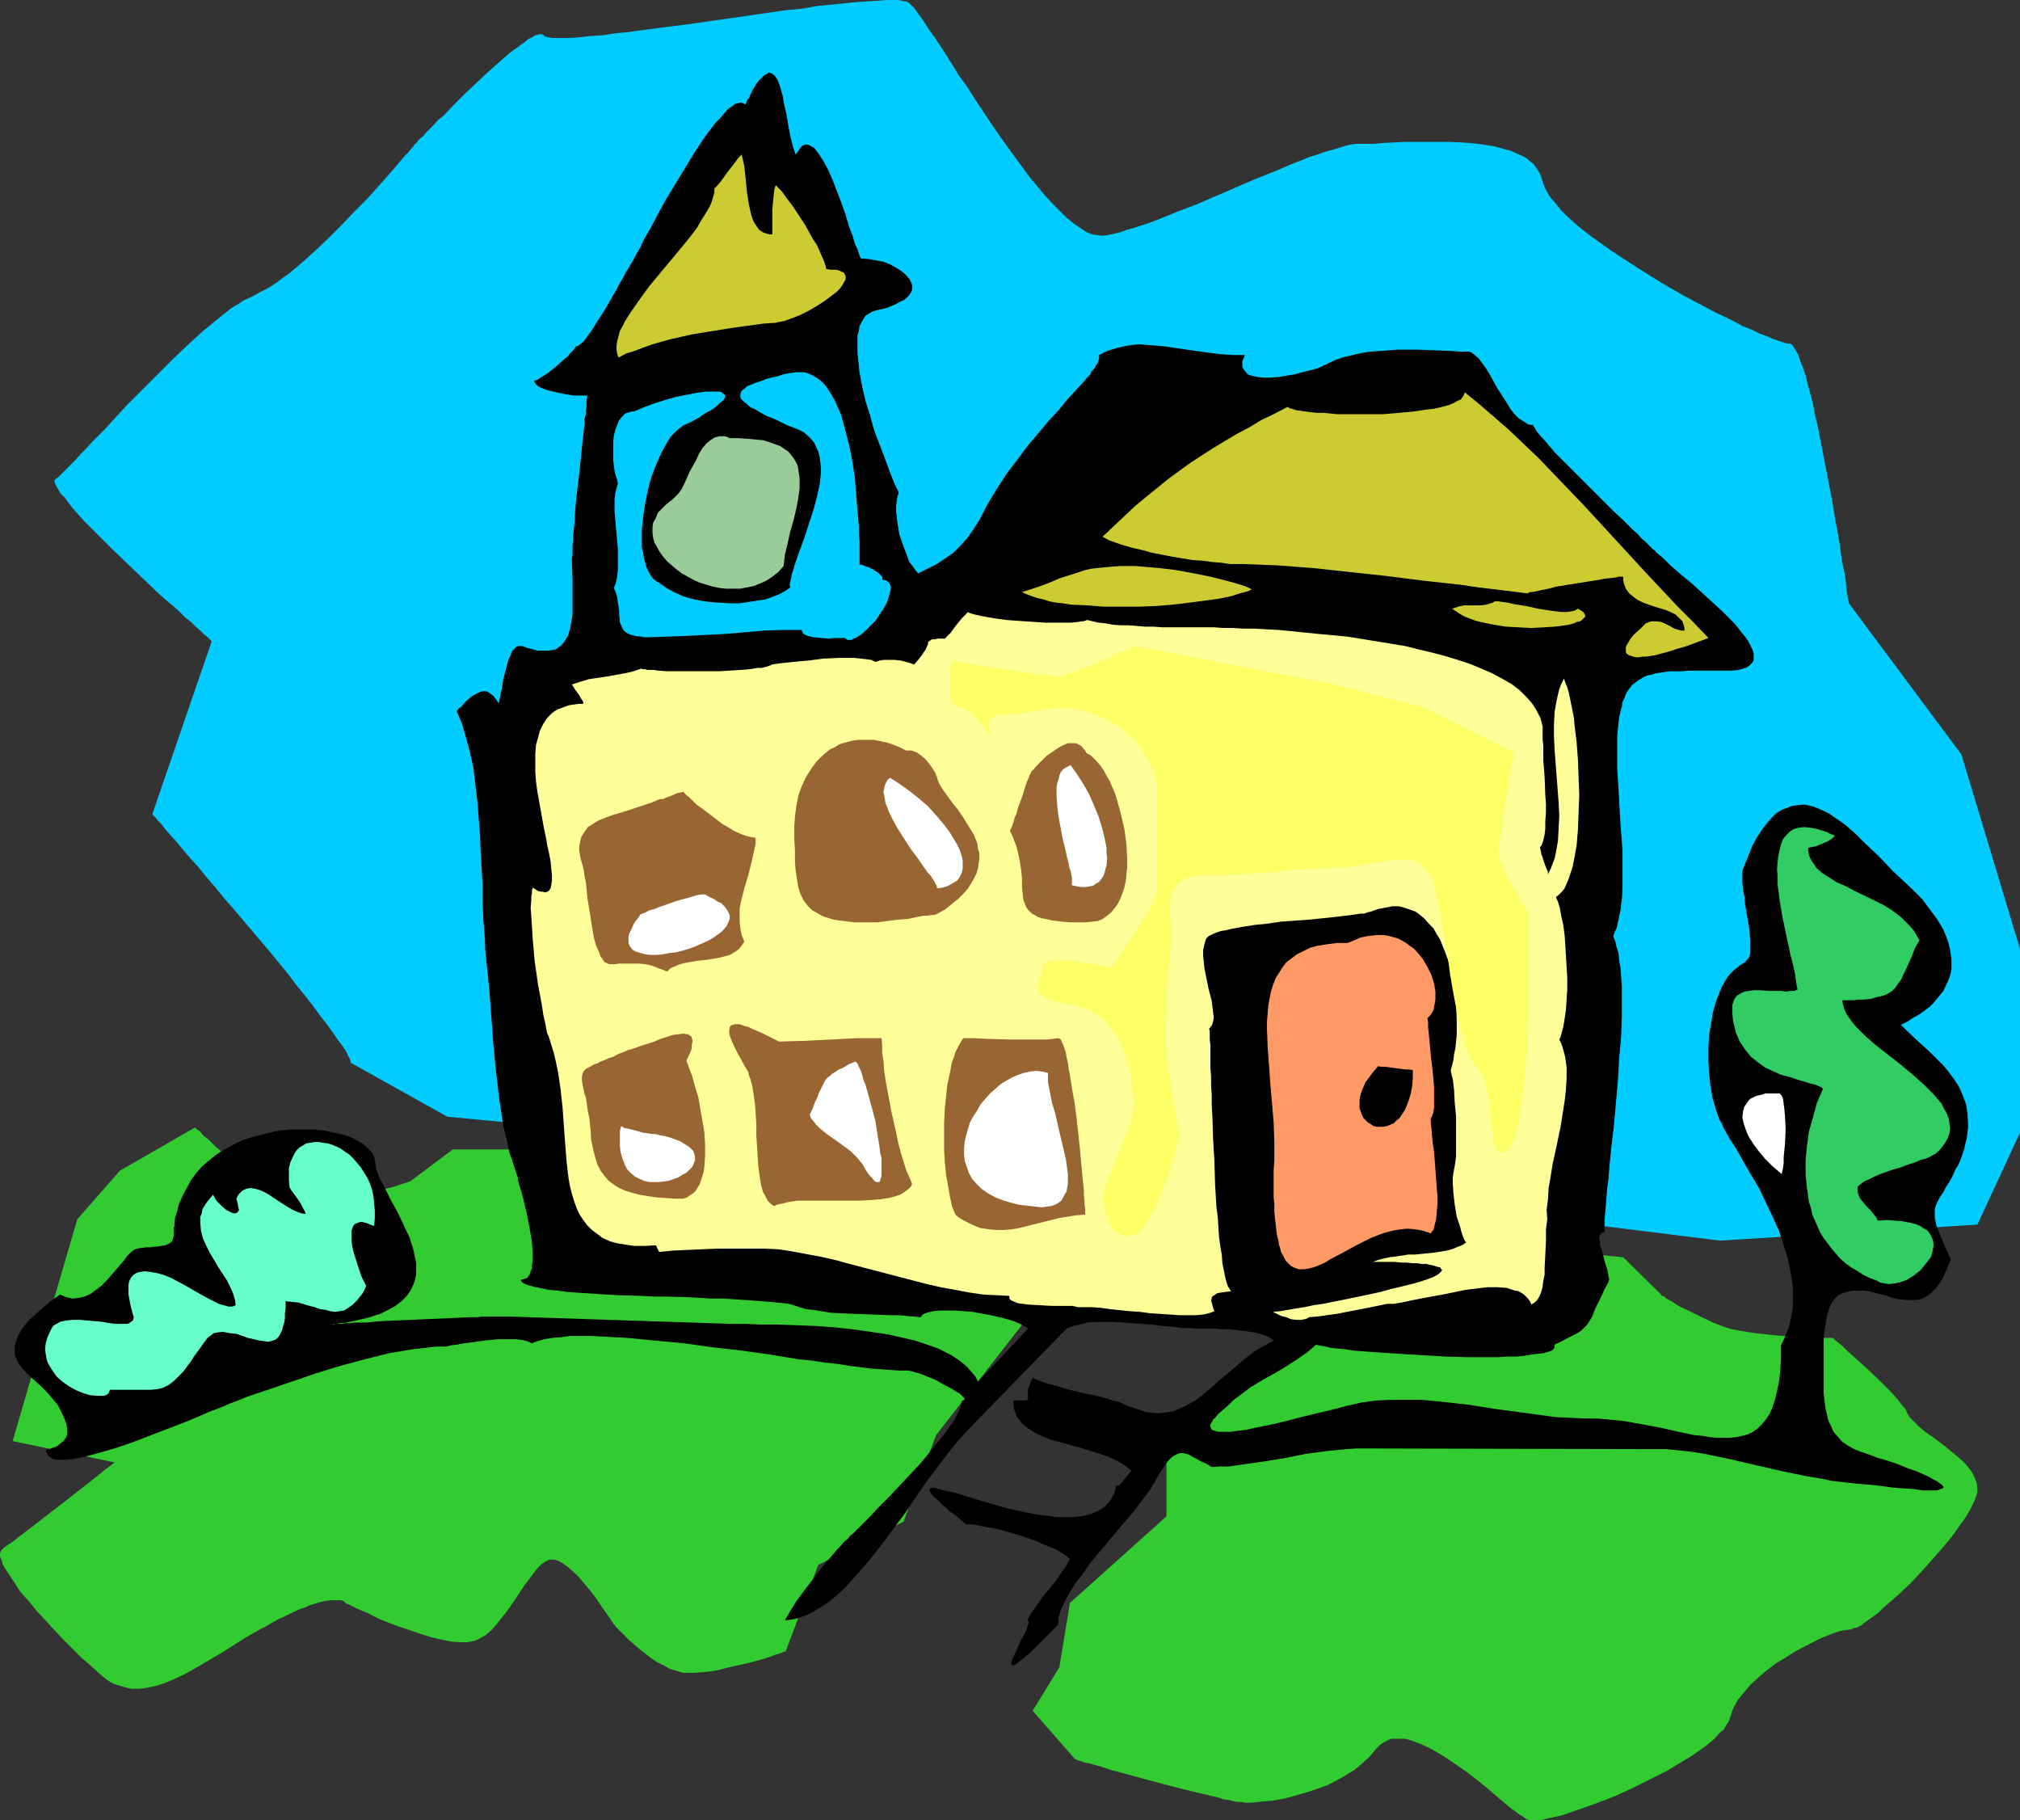
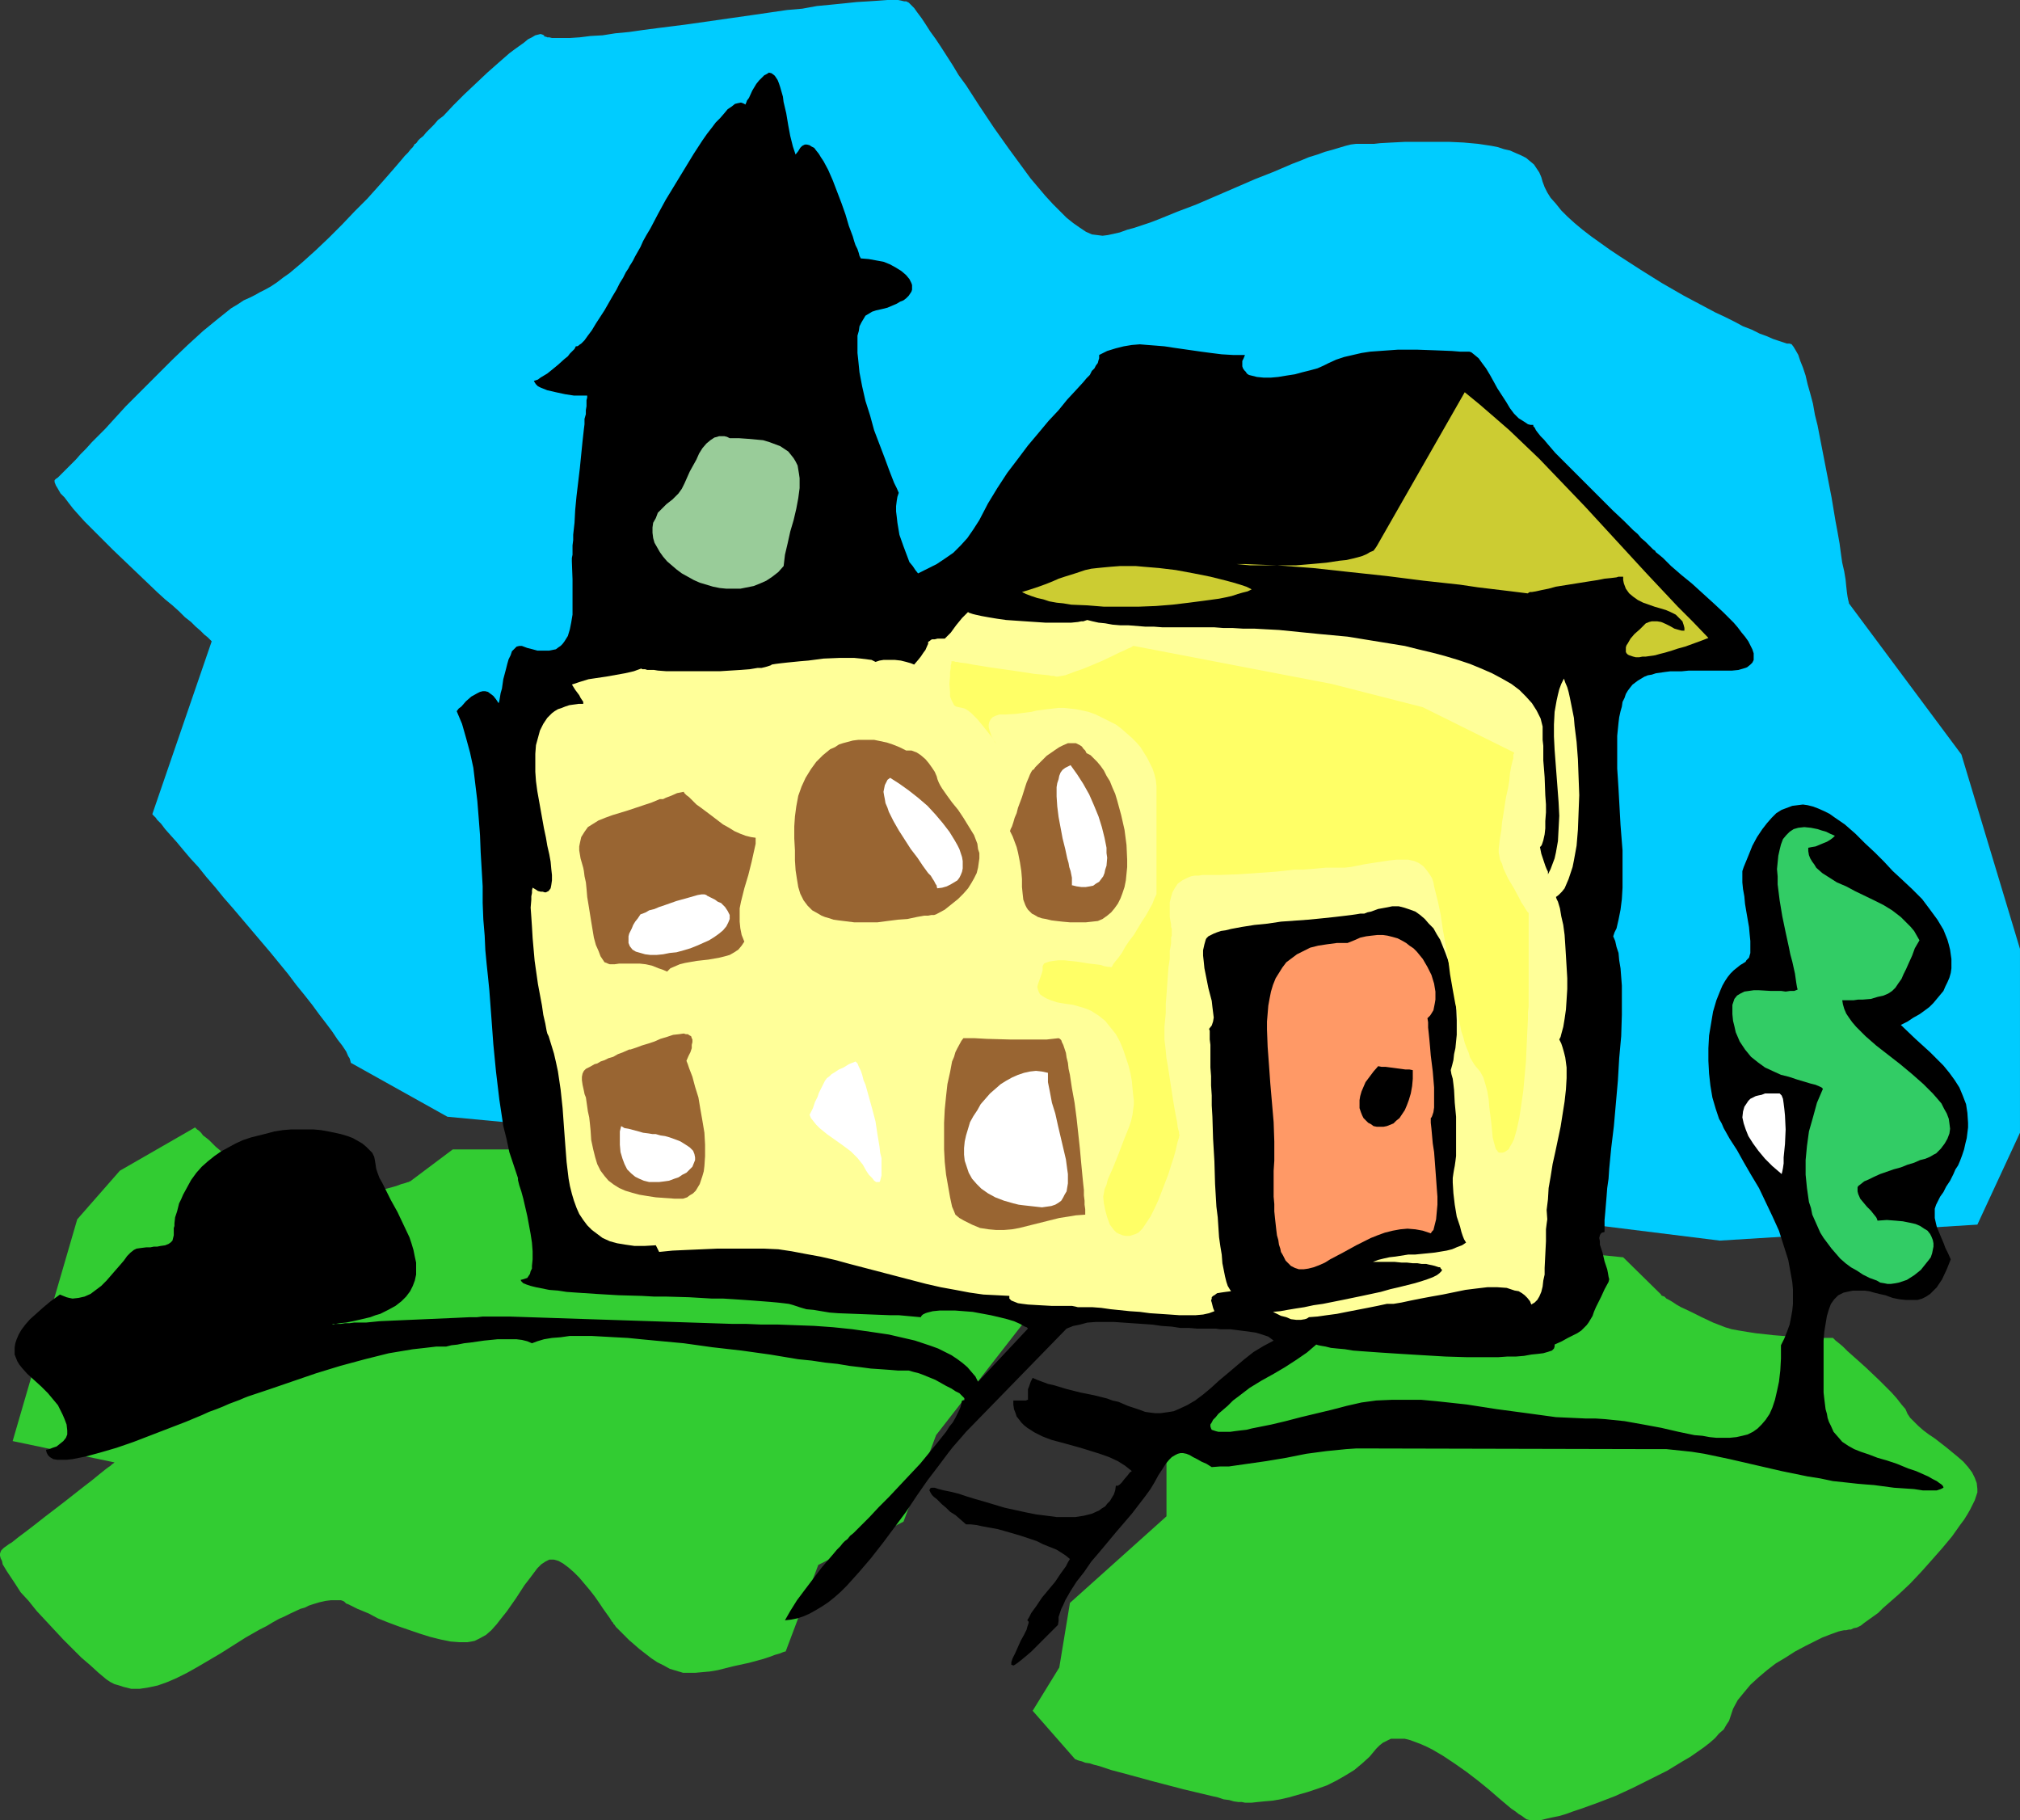
<svg xmlns="http://www.w3.org/2000/svg" xmlns:ns1="http://sodipodi.sourceforge.net/DTD/sodipodi-0.dtd" xmlns:ns2="http://www.inkscape.org/namespaces/inkscape" version="1.0" width="129.724mm" height="116.856mm" id="svg28" ns1:docname="House 5.wmf">
  <rect width="100%" height="100%" fill="#333333" stroke="none" />
  <ns1:namedview id="namedview28" pagecolor="#ffffff" bordercolor="#000000" borderopacity="0.25" ns2:showpageshadow="2" ns2:pageopacity="0.0" ns2:pagecheckerboard="0" ns2:deskcolor="#d1d1d1" ns2:document-units="mm" />
  <defs id="defs1">
    <pattern id="WMFhbasepattern" patternUnits="userSpaceOnUse" width="6" height="6" x="0" y="0" />
  </defs>
  <path style="fill:#00ccff;fill-opacity:1;fill-rule:evenodd;stroke:none" d="m 85.163,257.918 -0.162,-0.646 -0.162,-0.485 -0.323,-0.485 -0.485,-1.131 -0.97,-1.454 -1.131,-1.454 -1.293,-1.939 -1.454,-1.939 -1.616,-2.101 -1.778,-2.424 -1.778,-2.262 -2.101,-2.586 -1.939,-2.586 -4.363,-5.333 -4.525,-5.333 -4.525,-5.333 -2.262,-2.586 -2.101,-2.586 -2.101,-2.424 -1.939,-2.424 -1.939,-2.101 -1.778,-2.101 -1.616,-1.939 -1.454,-1.616 -1.293,-1.454 -0.97,-1.293 -0.97,-0.97 -0.323,-0.485 -0.323,-0.323 -0.162,-0.162 -0.323,-0.323 v 0 -0.162 l 14.382,-41.855 -0.162,-0.162 -0.323,-0.323 -0.485,-0.485 -0.808,-0.646 -0.97,-0.97 -1.131,-0.97 -1.131,-1.131 -1.454,-1.131 -1.454,-1.454 -1.616,-1.454 -1.778,-1.454 -1.778,-1.616 -3.555,-3.394 -3.717,-3.555 -3.717,-3.555 -3.555,-3.555 -1.616,-1.616 -1.616,-1.616 -1.454,-1.616 -1.293,-1.454 -1.131,-1.454 -0.97,-1.293 -0.97,-0.97 -0.646,-1.131 -0.485,-0.808 -0.323,-0.808 v -0.485 l 0.323,-0.323 0.485,-0.323 0.485,-0.485 0.808,-0.808 0.808,-0.808 1.131,-1.131 1.131,-1.131 1.131,-1.293 1.293,-1.293 1.454,-1.616 1.616,-1.616 1.616,-1.616 1.616,-1.778 3.394,-3.717 3.717,-3.717 7.595,-7.595 3.717,-3.555 3.717,-3.394 1.778,-1.454 1.778,-1.454 1.616,-1.293 1.616,-1.293 1.616,-0.97 1.454,-0.97 1.454,-0.646 1.293,-0.646 1.131,-0.646 1.293,-0.646 1.454,-0.808 1.454,-0.97 1.454,-1.131 1.616,-1.131 3.07,-2.586 3.232,-2.909 3.232,-3.07 3.232,-3.232 3.07,-3.232 3.07,-3.07 2.747,-3.07 1.293,-1.454 1.131,-1.293 1.131,-1.293 0.97,-1.131 0.97,-1.131 0.808,-0.97 0.808,-0.808 0.646,-0.808 0.485,-0.485 0.323,-0.485 0.162,-0.323 h 0.162 v 0 l 0.323,-0.323 0.323,-0.485 0.485,-0.485 0.808,-0.646 0.646,-0.808 0.97,-0.97 0.97,-0.97 0.97,-1.131 1.293,-0.97 2.424,-2.586 2.586,-2.586 2.747,-2.586 2.909,-2.747 2.747,-2.424 2.586,-2.262 1.293,-0.97 1.131,-0.808 1.131,-0.808 0.97,-0.808 0.97,-0.485 0.808,-0.485 0.646,-0.162 0.646,-0.162 0.485,0.162 0.323,0.162 0.162,0.323 h 0.323 l 0.323,0.162 h 0.485 l 0.646,0.162 h 0.808 1.616 1.939 l 2.424,-0.162 2.586,-0.323 2.909,-0.162 3.07,-0.485 3.394,-0.323 3.394,-0.485 3.717,-0.485 3.878,-0.485 3.717,-0.485 7.918,-1.131 7.918,-1.131 7.757,-1.131 3.717,-0.323 3.555,-0.646 3.394,-0.323 3.232,-0.323 3.07,-0.323 2.747,-0.162 2.424,-0.162 L 215.413,0 h 0.97 0.808 0.808 l 0.808,0.162 0.646,0.162 h 0.485 l 0.323,0.162 0.323,0.162 0.646,0.646 0.646,0.646 0.808,1.131 0.97,1.293 0.97,1.454 1.131,1.778 1.293,1.778 1.293,1.939 1.454,2.262 1.454,2.262 1.454,2.424 1.778,2.424 3.232,5.01 3.555,5.333 3.555,5.01 3.555,4.848 1.778,2.424 1.778,2.101 1.778,2.101 1.778,1.939 1.778,1.778 1.616,1.616 1.616,1.293 1.616,1.131 1.454,0.97 1.454,0.646 1.293,0.162 1.293,0.162 1.293,-0.162 1.454,-0.323 1.454,-0.323 1.778,-0.646 1.778,-0.485 1.939,-0.646 1.939,-0.646 2.101,-0.808 4.363,-1.778 4.686,-1.778 9.373,-4.04 4.848,-2.101 4.525,-1.778 2.262,-0.97 2.262,-0.97 2.101,-0.808 1.939,-0.808 2.101,-0.646 1.778,-0.646 1.778,-0.485 1.616,-0.485 1.616,-0.485 1.293,-0.323 1.293,-0.162 h 0.97 0.97 1.293 1.131 l 1.454,-0.162 2.909,-0.162 3.232,-0.162 h 3.394 3.555 3.555 l 3.555,0.162 3.555,0.323 3.232,0.485 1.616,0.323 1.454,0.485 1.454,0.323 1.454,0.646 1.131,0.485 1.293,0.646 0.97,0.808 0.97,0.808 0.646,0.97 0.646,0.97 0.485,1.131 0.323,1.131 0.485,1.293 0.646,1.293 0.808,1.293 1.293,1.454 1.293,1.616 1.454,1.454 1.778,1.616 1.939,1.616 2.101,1.616 2.262,1.616 2.262,1.616 2.424,1.616 5.01,3.232 5.171,3.232 5.333,3.07 5.171,2.747 2.424,1.293 2.424,1.131 2.262,1.131 2.101,1.131 2.101,0.808 1.939,0.97 1.778,0.646 1.454,0.646 1.454,0.485 0.97,0.323 0.97,0.323 h 0.646 l 0.485,0.162 0.485,0.646 0.485,0.808 0.646,1.131 0.485,1.454 0.646,1.616 0.646,1.939 0.485,2.101 0.646,2.262 0.646,2.424 0.485,2.747 0.646,2.586 1.131,5.818 2.262,11.635 0.97,5.818 0.485,2.586 0.485,2.747 0.323,2.424 0.323,2.262 0.485,2.101 0.323,1.939 0.162,1.616 0.162,1.454 0.162,1.131 0.162,0.808 0.162,0.646 v 0.162 l 27.31,36.684 14.221,47.188 v 44.602 l -10.342,22.301 -62.539,3.878 -31.189,-3.878 -277.628,-26.18 z" id="path1" />
  <path style="fill:#32cc32;fill-opacity:1;fill-rule:evenodd;stroke:none" d="m 18.746,295.895 10.342,-11.797 18.261,-10.504 0.162,0.162 0.162,0.162 0.162,0.162 0.485,0.323 0.485,0.485 0.485,0.646 0.646,0.485 0.808,0.646 1.616,1.616 1.939,1.616 1.939,1.778 2.262,1.778 4.363,3.717 2.262,1.616 2.101,1.454 1.939,1.293 0.808,0.485 0.808,0.485 0.808,0.323 0.646,0.323 0.646,0.162 h 0.485 0.646 0.485 l 1.454,-0.323 1.778,-0.323 1.939,-0.323 2.101,-0.485 2.101,-0.646 4.525,-1.131 2.101,-0.646 2.101,-0.646 1.778,-0.485 1.778,-0.485 1.293,-0.485 0.646,-0.162 0.485,-0.162 0.485,-0.162 h 0.162 l 0.162,-0.162 h 0.162 l 10.342,-7.757 h 20.846 l 263.246,26.18 9.211,9.05 v 0.162 l 0.323,0.162 0.485,0.162 0.485,0.485 0.646,0.323 0.808,0.485 0.97,0.646 1.131,0.646 2.424,1.131 2.586,1.293 2.747,1.293 2.909,1.131 1.616,0.485 1.778,0.323 1.939,0.323 2.101,0.323 4.363,0.485 4.202,0.323 2.101,0.162 h 1.778 l 1.778,0.162 h 1.454 3.07 v 0 l 0.162,0.162 0.162,0.162 0.323,0.323 0.808,0.646 0.97,0.808 1.131,1.131 1.454,1.293 1.454,1.293 1.616,1.454 3.232,3.07 1.454,1.454 1.454,1.454 1.293,1.454 1.131,1.454 0.97,1.131 0.485,1.131 0.646,0.97 0.97,0.97 0.97,0.97 1.293,1.131 1.293,0.97 1.454,0.97 2.909,2.262 2.747,2.262 1.293,1.131 1.131,1.293 0.97,1.293 0.646,1.293 0.485,1.293 0.162,1.454 v 0.808 l -0.323,0.97 -0.323,0.97 -0.485,0.97 -0.646,1.293 -0.646,1.131 -0.808,1.293 -0.97,1.293 -1.939,2.747 -2.424,2.909 -2.424,2.747 -2.586,2.909 -2.747,2.909 -2.747,2.586 -2.586,2.262 -1.293,1.131 -1.131,1.131 -1.131,0.808 -1.131,0.808 -1.131,0.808 -0.808,0.646 -0.97,0.485 -0.808,0.162 -0.646,0.323 h -0.485 l -0.646,0.162 h -0.485 l -0.808,0.162 -0.646,0.162 -1.778,0.646 -2.101,0.808 -1.939,0.97 -2.262,1.131 -2.424,1.293 -2.262,1.454 -2.424,1.454 -2.101,1.616 -2.101,1.778 -1.939,1.778 -1.616,1.939 -1.454,1.778 -1.131,2.101 -0.323,0.97 -0.323,0.97 -0.323,0.97 -0.646,0.97 -0.646,1.131 -1.131,0.97 -0.97,1.131 -1.293,1.131 -1.454,1.131 -1.616,1.131 -1.616,1.131 -1.939,1.131 -3.717,2.262 -4.202,2.101 -4.202,2.101 -4.202,1.939 -4.202,1.616 -4.04,1.454 -1.939,0.646 -1.778,0.646 -1.616,0.485 -1.616,0.323 -1.454,0.323 -1.293,0.323 h -1.293 -0.97 -0.646 l -0.646,-0.162 -0.485,-0.323 -0.646,-0.485 -0.808,-0.485 -0.808,-0.646 -0.97,-0.646 -0.97,-0.808 -2.101,-1.778 -2.424,-2.101 -2.586,-2.101 -2.747,-2.101 -2.747,-1.939 -2.909,-1.939 -2.747,-1.616 -1.293,-0.646 -1.454,-0.646 -1.293,-0.485 -1.293,-0.485 -1.293,-0.323 h -1.131 -1.131 -1.131 l -0.97,0.485 -0.97,0.485 -0.808,0.646 -0.808,0.808 -1.616,1.939 -1.778,1.616 -1.939,1.616 -2.101,1.293 -2.262,1.293 -2.262,1.131 -2.262,0.808 -2.424,0.808 -2.262,0.646 -2.262,0.646 -2.101,0.485 -1.939,0.323 -1.939,0.162 -1.616,0.162 -1.454,0.162 h -0.97 -0.646 l -0.808,-0.162 h -0.808 l -1.131,-0.162 -1.131,-0.323 -1.293,-0.162 -1.454,-0.485 -1.454,-0.323 -3.394,-0.808 -3.394,-0.808 -7.434,-1.939 -3.555,-0.97 -3.555,-0.97 -3.07,-0.808 -1.454,-0.485 -1.454,-0.485 -1.293,-0.323 -0.97,-0.323 -1.131,-0.162 -0.808,-0.323 -0.646,-0.162 -0.485,-0.162 -0.323,-0.162 h -0.162 l -10.342,-11.797 6.464,-10.504 2.586,-15.675 23.432,-21.008 v -15.675 l 18.261,-15.837 15.675,-13.09 -66.418,-5.171 -23.432,30.058 -7.918,21.008 -20.685,10.504 -7.918,21.008 v 0 h -0.162 l -0.485,0.162 -0.808,0.323 -1.131,0.323 -1.293,0.485 -1.454,0.485 -1.778,0.485 -1.778,0.485 -3.717,0.808 -3.878,0.97 -1.939,0.323 -1.778,0.162 -1.778,0.162 h -1.454 -1.454 l -1.616,-0.485 -1.616,-0.485 -1.454,-0.808 -1.616,-0.808 -1.454,-0.97 -2.909,-2.262 -1.293,-1.131 -1.131,-0.97 -1.131,-1.131 -0.808,-0.808 -0.808,-0.808 -0.485,-0.485 -0.323,-0.485 -0.162,-0.162 v 0 l -0.162,-0.162 v -0.162 l -0.323,-0.323 -0.485,-0.808 -0.808,-1.131 -0.808,-1.131 -0.97,-1.454 -1.131,-1.616 -1.131,-1.454 -2.586,-3.07 -1.293,-1.293 -1.293,-1.131 -1.293,-0.97 -1.131,-0.646 -1.131,-0.323 h -0.646 -0.485 l -0.97,0.485 -0.97,0.646 -0.97,0.97 -0.97,1.293 -0.97,1.293 -1.131,1.454 -2.101,3.232 -2.262,3.232 -1.293,1.616 -1.131,1.454 -1.293,1.454 -1.293,1.131 -1.454,0.808 -1.293,0.646 -0.808,0.162 -0.97,0.162 h -0.808 -1.131 l -2.101,-0.162 -2.424,-0.485 -2.586,-0.646 -2.586,-0.808 -5.171,-1.778 -2.586,-0.97 -2.424,-0.97 -2.101,-1.131 -1.939,-0.808 -0.808,-0.323 -0.646,-0.323 -0.646,-0.323 -0.646,-0.323 -0.323,-0.162 -0.485,-0.162 -0.162,-0.162 v 0 l -0.162,-0.162 -0.162,-0.162 -0.323,-0.162 -0.485,-0.162 h -0.646 -0.808 -0.97 l -1.293,0.162 -1.454,0.323 -1.616,0.485 -0.97,0.323 -0.97,0.485 -1.131,0.323 -2.424,1.131 -1.293,0.646 -1.454,0.646 -1.454,0.808 -1.616,0.97 -1.616,0.808 -3.394,1.939 -3.07,1.939 -3.07,1.939 -2.747,1.616 -2.747,1.616 -2.586,1.454 -2.586,1.293 -2.262,0.97 -2.262,0.808 -2.262,0.485 -2.101,0.323 h -2.101 l -1.939,-0.485 -0.97,-0.323 -1.131,-0.323 -0.97,-0.485 -0.97,-0.646 -0.97,-0.808 -0.97,-0.808 -1.939,-1.778 -2.262,-1.939 -2.101,-2.101 -2.262,-2.262 -4.363,-4.686 L 8.888,390.917 6.949,388.493 5.01,386.392 3.555,384.13 2.262,382.19 1.616,381.221 1.131,380.413 0.646,379.605 0.485,378.797 0.162,378.15 0,377.504 v -0.485 l 0.162,-0.485 0.162,-0.323 0.323,-0.323 0.323,-0.323 0.485,-0.323 0.646,-0.485 0.808,-0.485 0.808,-0.646 0.808,-0.646 1.939,-1.454 2.101,-1.616 2.262,-1.778 4.848,-3.717 2.262,-1.778 2.262,-1.778 2.101,-1.616 1.778,-1.454 0.808,-0.646 0.808,-0.646 0.646,-0.485 0.485,-0.323 0.323,-0.323 0.485,-0.323 0.162,-0.162 v 0 L 3.07,349.708 Z" id="path2" />
  <path style="fill:#000000;fill-opacity:1;fill-rule:evenodd;stroke:none" d="m 14.544,314.156 0.808,0.323 0.808,0.323 0.646,0.162 0.808,0.162 1.454,-0.162 1.454,-0.323 1.454,-0.646 1.293,-0.97 1.293,-0.97 1.293,-1.293 2.101,-2.424 1.131,-1.293 0.97,-1.131 0.808,-1.131 0.808,-0.808 0.808,-0.646 0.646,-0.323 1.131,-0.162 1.293,-0.162 h 0.97 l 0.808,-0.162 h 0.808 l 0.808,-0.162 1.131,-0.162 0.808,-0.323 0.485,-0.323 0.485,-0.485 0.162,-0.646 0.162,-0.646 v -0.808 -0.97 l 0.162,-0.485 v -0.646 l 0.162,-1.454 0.485,-1.454 0.485,-1.939 0.485,-0.97 0.485,-1.131 0.97,-1.778 0.97,-1.778 1.293,-1.778 1.293,-1.454 1.454,-1.293 1.616,-1.293 1.616,-1.131 1.778,-0.97 1.778,-0.97 1.778,-0.808 1.939,-0.646 1.939,-0.485 1.939,-0.485 1.778,-0.485 2.101,-0.323 1.939,-0.162 h 1.778 1.939 1.778 l 1.778,0.162 1.778,0.323 1.616,0.323 1.454,0.323 1.616,0.485 1.293,0.485 1.131,0.646 1.131,0.646 0.97,0.808 0.808,0.808 0.646,0.646 0.485,0.97 0.162,0.808 0.162,0.97 0.162,1.131 0.323,0.97 0.485,1.293 0.646,1.131 0.646,1.293 1.454,2.909 1.616,2.909 1.454,3.07 1.454,3.07 0.485,1.454 0.485,1.616 0.323,1.616 0.323,1.454 v 1.454 1.454 l -0.323,1.454 -0.485,1.293 -0.646,1.293 -0.97,1.293 -1.131,1.131 -1.454,1.131 -1.778,0.97 -1.939,0.97 -1.131,0.323 -1.293,0.485 -2.747,0.646 -1.454,0.323 -1.616,0.323 -1.616,0.162 -1.778,0.323 0.162,-0.162 h 0.485 0.646 0.808 l 0.97,-0.162 h 1.131 l 1.131,-0.162 h 1.454 1.454 l 3.232,-0.323 3.555,-0.162 3.717,-0.162 7.434,-0.323 3.717,-0.162 3.394,-0.162 h 1.778 l 1.454,-0.162 h 1.454 1.293 3.717 l 53.974,1.778 h 3.394 l 3.717,0.162 h 4.04 l 4.363,0.162 4.525,0.162 4.525,0.323 4.686,0.485 4.525,0.646 4.363,0.646 4.202,0.97 2.101,0.485 1.939,0.646 1.939,0.646 1.778,0.646 1.616,0.808 1.616,0.808 1.454,0.97 1.293,0.97 1.131,0.97 0.97,1.131 0.97,1.131 0.646,1.293 12.12,-12.928 -0.323,-0.323 -0.485,-0.162 -1.131,-0.646 -1.454,-0.646 -1.616,-0.485 -1.939,-0.485 -2.101,-0.485 -4.363,-0.808 -2.101,-0.162 -2.101,-0.162 h -2.101 -1.778 l -1.616,0.162 -1.293,0.323 -0.485,0.162 -0.646,0.323 -0.323,0.323 -0.162,0.323 -1.778,-0.162 -1.778,-0.162 -1.778,-0.162 h -2.101 l -4.202,-0.162 -4.202,-0.162 -4.202,-0.162 -2.101,-0.162 -1.939,-0.323 -1.939,-0.323 -1.778,-0.162 -1.616,-0.485 -1.454,-0.485 -1.131,-0.323 -1.293,-0.162 -1.454,-0.162 -1.778,-0.162 -2.101,-0.162 -2.101,-0.162 -2.262,-0.162 -2.424,-0.162 -2.586,-0.162 h -2.747 l -5.494,-0.323 -5.656,-0.162 h -2.909 l -2.909,-0.162 -5.656,-0.162 -5.494,-0.323 -2.424,-0.162 -2.424,-0.162 -2.262,-0.162 -2.101,-0.323 -2.101,-0.162 -1.616,-0.323 -1.616,-0.323 -1.293,-0.323 -0.97,-0.323 -0.808,-0.323 -0.485,-0.485 -0.162,-0.323 0.646,-0.162 0.485,-0.162 0.485,-0.162 0.323,-0.485 0.323,-0.485 0.162,-0.646 0.323,-0.646 v -0.646 l 0.162,-1.616 v -1.939 l -0.162,-2.101 -0.323,-2.101 -0.808,-4.363 -0.485,-2.101 -0.485,-2.101 -0.485,-1.778 -0.485,-1.454 -0.323,-1.293 v -0.485 l -0.162,-0.485 -0.97,-2.909 -0.97,-2.909 -0.646,-3.07 -0.808,-3.232 -0.97,-6.464 -0.808,-6.787 -0.646,-6.626 -0.485,-6.626 -0.485,-6.464 -0.323,-3.232 -0.323,-3.07 -0.323,-3.394 -0.162,-3.555 -0.323,-3.878 -0.162,-4.04 v -4.04 l -0.485,-8.242 -0.162,-4.202 -0.323,-4.202 -0.323,-4.04 -0.485,-4.04 -0.485,-4.04 -0.808,-3.717 -0.97,-3.555 -0.97,-3.394 -1.293,-3.07 0.485,-0.646 0.646,-0.485 1.131,-1.293 1.293,-1.131 1.454,-0.808 0.646,-0.323 0.646,-0.162 h 0.646 l 0.646,0.162 0.646,0.485 0.646,0.485 0.646,0.808 0.646,0.97 0.162,-0.485 0.162,-0.97 0.162,-0.97 0.323,-1.131 0.323,-2.262 0.646,-2.424 0.323,-1.293 0.323,-1.131 0.485,-0.97 0.323,-0.97 0.646,-0.646 0.485,-0.485 0.646,-0.162 h 0.646 l 1.293,0.485 1.293,0.323 1.131,0.323 h 1.131 0.97 0.808 l 0.808,-0.162 0.808,-0.162 0.646,-0.485 0.485,-0.323 0.485,-0.485 0.485,-0.646 0.808,-1.293 0.485,-1.616 0.323,-1.616 0.323,-1.939 v -2.101 -2.101 -4.363 l -0.162,-4.363 v -0.808 l 0.162,-0.808 v -1.131 -1.131 l 0.162,-1.293 v -1.293 l 0.323,-2.909 0.162,-3.07 0.323,-3.394 0.808,-6.787 0.323,-3.232 0.323,-3.232 0.323,-2.909 0.162,-1.293 v -1.293 l 0.323,-1.131 v -0.97 l 0.162,-0.97 v -0.808 -0.646 l 0.162,-0.646 v -0.323 -0.162 h -1.454 -0.808 -0.97 l -2.101,-0.323 -2.262,-0.485 -2.101,-0.485 -0.808,-0.323 -0.808,-0.323 -0.646,-0.323 -0.485,-0.485 -0.323,-0.485 -0.162,-0.323 0.485,-0.162 0.485,-0.162 0.646,-0.485 0.808,-0.485 0.808,-0.485 0.808,-0.646 1.778,-1.454 1.616,-1.454 0.808,-0.646 0.485,-0.646 0.646,-0.646 0.485,-0.485 0.162,-0.323 0.162,-0.323 h 0.323 l 0.323,-0.162 0.162,-0.162 0.485,-0.323 0.808,-0.808 0.808,-1.131 0.97,-1.293 0.97,-1.616 2.101,-3.232 1.939,-3.394 0.97,-1.616 0.808,-1.616 0.808,-1.293 0.646,-1.293 0.646,-0.97 0.162,-0.323 0.162,-0.323 0.323,-0.485 0.485,-0.808 0.485,-0.97 0.646,-1.131 0.646,-1.131 0.646,-1.454 0.808,-1.454 0.97,-1.616 1.778,-3.394 1.939,-3.555 4.525,-7.434 2.262,-3.717 2.101,-3.232 1.131,-1.616 1.131,-1.454 0.97,-1.293 1.131,-1.131 0.97,-1.131 0.808,-0.97 0.97,-0.646 0.808,-0.646 0.646,-0.162 0.808,-0.162 0.485,0.162 0.646,0.323 v -0.162 l 0.162,-0.323 0.162,-0.485 0.485,-0.646 0.808,-1.778 0.97,-1.616 0.646,-0.808 0.646,-0.646 0.646,-0.646 0.646,-0.323 0.485,-0.323 0.646,0.162 0.646,0.485 0.162,0.162 0.323,0.485 0.323,0.485 0.323,0.808 0.323,0.97 0.323,1.131 0.323,1.131 0.162,1.293 0.646,2.747 0.485,2.909 0.485,2.586 0.323,1.293 0.323,1.293 0.323,0.97 0.323,0.97 0.646,-0.808 0.485,-0.808 0.485,-0.485 0.646,-0.323 h 0.485 l 0.646,0.162 0.485,0.323 0.646,0.323 0.485,0.646 0.646,0.808 0.485,0.808 0.646,0.97 1.131,2.101 1.131,2.586 2.101,5.494 0.97,2.747 0.808,2.747 0.97,2.586 0.323,1.131 0.323,0.97 0.485,0.97 0.323,0.97 0.162,0.646 0.323,0.646 1.939,0.162 1.778,0.323 1.778,0.323 1.616,0.646 1.454,0.808 1.293,0.808 1.131,0.97 0.808,0.97 0.485,0.97 0.162,0.485 v 0.485 0.646 l -0.162,0.485 -0.323,0.485 -0.323,0.485 -0.646,0.646 -0.646,0.485 -0.808,0.323 -0.808,0.485 -1.131,0.485 -1.131,0.485 -1.293,0.323 -1.454,0.323 -0.97,0.323 -0.808,0.485 -0.808,0.485 -0.485,0.808 -0.485,0.808 -0.485,0.97 -0.162,1.131 -0.323,1.131 v 1.293 1.454 1.454 l 0.162,1.454 0.323,3.232 0.646,3.394 0.808,3.555 1.131,3.555 0.97,3.555 1.293,3.394 1.293,3.394 1.131,3.07 1.131,2.909 0.646,1.293 0.485,1.131 -0.323,0.97 -0.162,0.97 -0.162,1.293 v 1.293 l 0.162,1.293 0.162,1.454 0.485,2.909 0.97,2.747 0.485,1.293 0.485,1.293 0.485,1.293 0.808,0.97 0.646,0.97 0.646,0.808 2.262,-1.131 2.262,-1.131 1.939,-1.293 2.101,-1.454 1.778,-1.778 1.616,-1.778 1.454,-2.101 1.454,-2.262 2.101,-4.04 2.262,-3.717 2.424,-3.717 2.586,-3.394 2.424,-3.232 2.586,-3.07 2.424,-2.909 2.424,-2.586 2.101,-2.586 2.101,-2.262 1.778,-1.939 0.808,-0.97 0.808,-0.808 0.485,-0.97 0.646,-0.646 0.323,-0.646 0.485,-0.646 0.162,-0.646 0.162,-0.485 v -0.485 -0.323 l 1.939,-0.97 2.101,-0.646 1.939,-0.485 1.939,-0.323 1.939,-0.162 1.939,0.162 2.101,0.162 1.939,0.162 1.131,0.162 0.97,0.162 2.262,0.323 2.262,0.323 2.262,0.323 2.424,0.323 2.586,0.323 2.747,0.162 h 2.909 l -0.323,0.808 -0.323,0.646 v 0.808 0.485 l 0.162,0.485 0.323,0.485 0.323,0.323 0.323,0.485 0.485,0.323 0.646,0.162 1.293,0.323 1.616,0.162 h 1.778 l 1.778,-0.162 1.939,-0.323 2.101,-0.323 1.778,-0.485 1.939,-0.485 1.778,-0.485 1.454,-0.646 1.293,-0.646 1.778,-0.808 1.939,-0.646 2.101,-0.485 2.101,-0.485 2.101,-0.323 2.262,-0.162 4.525,-0.323 h 4.525 l 4.525,0.162 4.04,0.162 1.939,0.162 h 1.778 0.485 l 0.485,0.162 0.808,0.646 0.97,0.808 0.808,1.131 0.97,1.293 0.97,1.616 0.808,1.454 0.97,1.778 2.101,3.232 0.97,1.616 0.97,1.293 1.131,1.131 1.293,0.808 0.97,0.646 0.646,0.162 h 0.646 v 0.323 l 0.323,0.323 0.323,0.646 0.485,0.646 0.646,0.808 0.808,0.808 0.808,0.97 0.97,1.131 0.97,1.131 1.131,1.131 2.424,2.424 2.586,2.586 2.586,2.586 2.747,2.747 2.586,2.586 2.586,2.424 2.262,2.262 1.131,0.97 0.808,0.97 0.97,0.808 0.808,0.808 0.646,0.646 0.485,0.485 0.485,0.323 0.162,0.323 0.808,0.646 0.97,0.808 0.97,0.97 0.97,0.97 1.131,0.97 1.293,1.131 2.586,2.101 5.333,4.848 2.424,2.262 2.424,2.424 0.97,1.131 0.97,1.293 0.808,0.97 0.808,1.131 0.485,0.97 0.485,0.97 0.323,0.97 v 0.808 0.808 l -0.323,0.646 -0.485,0.485 -0.808,0.646 -0.97,0.323 -1.131,0.323 -1.616,0.162 h -1.778 -8.726 l -1.616,0.162 h -1.454 -1.293 l -1.293,0.162 -1.131,0.162 -1.131,0.162 -0.97,0.323 -0.97,0.162 -0.808,0.323 -1.616,0.97 -0.646,0.485 -0.646,0.485 -0.646,0.808 -0.485,0.646 -0.485,0.808 -0.323,0.97 -0.485,0.97 -0.162,1.131 -0.323,1.131 -0.323,1.454 -0.162,1.293 -0.162,1.616 -0.162,1.616 v 1.778 1.939 1.939 2.262 l 0.162,2.424 0.162,2.586 0.162,2.909 0.323,5.818 0.485,6.141 v 3.07 2.909 3.07 l -0.162,2.747 -0.323,2.586 -0.485,2.424 -0.485,2.101 -0.485,0.97 -0.323,0.97 0.485,1.131 0.323,1.454 0.485,1.454 0.162,1.778 0.323,1.939 0.162,2.101 0.162,2.101 v 2.262 4.848 l -0.162,5.171 -0.485,5.333 -0.323,5.494 -0.97,10.989 -0.646,5.333 -0.485,5.01 -0.162,2.424 -0.323,2.262 -0.162,2.101 -0.162,1.939 -0.162,1.939 -0.162,1.778 v 1.454 1.454 l -0.646,0.162 -0.323,0.323 -0.162,0.323 -0.162,0.646 0.162,0.808 v 0.808 l 0.646,1.939 0.485,2.101 0.646,1.939 0.162,0.808 0.162,0.97 0.162,0.646 -0.162,0.646 -0.97,1.778 -0.808,1.778 -0.646,1.293 -0.646,1.293 -0.485,1.131 -0.323,0.97 -0.485,0.808 -0.485,0.808 -0.485,0.646 -0.646,0.646 -0.646,0.646 -0.97,0.646 -0.97,0.485 -1.293,0.646 -1.454,0.808 -1.778,0.808 v 0.485 l -0.162,0.485 -0.485,0.485 -0.97,0.323 -1.131,0.323 -1.293,0.162 -1.616,0.162 -1.778,0.323 -1.939,0.162 h -2.101 l -2.262,0.162 h -2.424 -2.424 -2.586 l -5.333,-0.162 -5.494,-0.323 -5.333,-0.323 -5.01,-0.323 -2.262,-0.162 -2.262,-0.162 -2.101,-0.162 -1.939,-0.323 -1.778,-0.162 -1.616,-0.162 -1.293,-0.323 -0.97,-0.162 -0.808,-0.162 -0.485,-0.162 -1.131,0.97 -1.131,0.97 -2.586,1.778 -2.747,1.778 -2.747,1.616 -2.909,1.616 -2.909,1.778 -2.747,2.101 -1.293,0.97 -1.293,1.293 -1.131,0.97 -1.131,0.97 -0.646,0.808 -0.646,0.646 -0.323,0.646 -0.323,0.485 v 0.485 l 0.162,0.485 0.162,0.323 0.485,0.162 0.485,0.162 0.646,0.162 h 1.778 1.131 l 1.131,-0.162 1.293,-0.162 1.454,-0.162 1.293,-0.323 1.616,-0.323 3.232,-0.646 3.394,-0.808 3.717,-0.97 7.434,-1.778 3.717,-0.97 3.555,-0.808 3.555,-0.485 3.717,-0.162 h 3.555 3.717 l 3.555,0.323 7.434,0.808 7.272,1.131 7.272,0.97 3.555,0.485 3.555,0.485 3.555,0.162 3.555,0.162 h 2.424 l 2.424,0.162 4.686,0.485 4.525,0.808 4.363,0.808 4.202,0.97 3.878,0.808 1.939,0.162 1.778,0.323 1.616,0.162 h 1.778 1.454 l 1.616,-0.162 1.454,-0.323 1.293,-0.323 1.293,-0.646 1.131,-0.808 0.97,-0.97 0.97,-1.131 0.97,-1.454 0.646,-1.454 0.646,-1.939 0.485,-2.101 0.485,-2.262 0.323,-2.747 0.162,-2.909 v -1.616 -1.616 l 0.808,-1.616 0.646,-1.616 0.646,-1.778 0.323,-1.616 0.323,-1.778 0.162,-1.616 v -1.778 -1.778 l -0.162,-1.778 -0.323,-1.778 -0.646,-3.555 -1.131,-3.555 -1.131,-3.555 -1.616,-3.555 -1.616,-3.394 -1.616,-3.394 -1.939,-3.232 -1.778,-3.07 -1.616,-2.909 -1.778,-2.747 -1.454,-2.586 -0.485,-1.131 -0.646,-1.131 -0.808,-2.424 -0.808,-2.747 -0.485,-2.909 -0.323,-2.909 -0.162,-3.07 v -3.07 l 0.162,-3.07 0.485,-2.909 0.485,-2.909 0.808,-2.747 0.97,-2.424 0.485,-1.131 0.646,-1.131 0.646,-0.97 0.646,-0.808 0.808,-0.808 0.808,-0.646 0.808,-0.646 0.808,-0.485 0.485,-0.323 0.162,-0.323 0.323,-0.323 0.323,-0.323 0.323,-1.131 v -1.454 -1.454 l -0.162,-1.616 -0.162,-1.778 -0.646,-3.717 -0.323,-1.939 -0.162,-1.778 -0.323,-1.778 -0.162,-1.616 v -1.454 -1.293 l 0.323,-0.97 1.131,-2.747 0.97,-2.424 1.131,-2.101 1.293,-1.939 1.131,-1.454 1.131,-1.293 1.131,-1.131 1.293,-0.808 1.293,-0.485 1.293,-0.485 1.293,-0.162 1.293,-0.162 1.131,0.162 1.293,0.323 1.293,0.485 1.454,0.646 1.293,0.646 1.131,0.808 2.586,1.778 2.586,2.262 2.262,2.262 2.424,2.262 2.262,2.262 2.101,2.262 2.101,1.939 2.586,2.424 2.424,2.424 1.939,2.586 1.778,2.424 1.454,2.424 0.97,2.424 0.323,1.131 0.323,1.293 0.162,1.131 0.162,1.131 v 1.131 1.131 l -0.162,1.131 -0.323,1.131 -0.485,1.131 -0.485,0.97 -0.485,1.131 -0.808,0.97 -0.808,0.97 -0.808,0.97 -0.97,0.97 -1.293,0.97 -1.131,0.808 -1.454,0.808 -1.454,0.97 -1.616,0.808 3.555,3.394 3.555,3.232 1.616,1.616 1.616,1.616 1.454,1.778 1.293,1.778 1.131,1.778 0.808,1.939 0.808,2.101 0.323,2.101 0.162,2.424 v 1.131 l -0.162,1.293 -0.162,1.293 -0.323,1.293 -0.323,1.454 -0.485,1.454 -0.485,1.293 -0.485,1.131 -0.646,0.97 -0.485,1.131 -0.808,1.616 -0.97,1.454 -0.646,1.293 -0.808,1.131 -0.485,0.97 -0.485,0.97 -0.323,0.97 v 0.97 1.293 l 0.323,1.454 0.162,0.646 0.323,0.808 0.808,1.939 0.485,1.131 0.485,1.293 0.646,1.293 0.646,1.454 -0.97,2.424 -1.131,2.424 -0.646,0.97 -0.646,0.97 -0.808,0.808 -0.808,0.808 -0.97,0.646 -0.97,0.485 -1.131,0.323 h -1.293 -1.454 l -1.616,-0.162 -1.616,-0.323 -1.778,-0.646 -1.454,-0.323 -1.293,-0.323 -1.131,-0.323 -1.131,-0.162 h -0.97 -1.939 l -0.808,0.162 -1.454,0.323 -1.293,0.646 -0.97,0.97 -0.808,1.131 -0.485,1.293 -0.485,1.616 -0.323,1.939 -0.323,1.939 -0.162,2.101 v 2.424 2.586 2.747 1.778 1.616 1.454 l 0.162,1.454 0.162,1.293 0.162,1.293 0.323,1.131 0.162,0.97 0.323,0.97 0.485,0.97 0.646,1.454 1.131,1.293 0.97,1.131 1.454,0.97 1.454,0.808 1.616,0.646 1.939,0.646 2.101,0.808 2.262,0.646 2.424,0.808 2.747,1.131 1.939,0.646 1.454,0.646 1.454,0.646 1.131,0.646 0.97,0.485 0.646,0.485 0.485,0.323 0.323,0.323 0.162,0.323 v 0.162 l -0.323,0.162 -0.323,0.162 -0.485,0.162 -0.485,0.162 h -0.808 -0.808 -1.778 l -2.101,-0.323 -2.424,-0.162 -2.424,-0.162 -4.848,-0.646 -2.101,-0.162 -1.939,-0.162 -2.909,-0.323 -3.07,-0.323 -3.07,-0.646 -3.07,-0.485 -6.302,-1.293 -12.605,-2.909 -6.141,-1.293 -3.07,-0.485 -3.07,-0.323 -3.07,-0.323 h -3.07 l -69.973,-0.162 h -2.262 l -2.424,0.162 -4.848,0.485 -4.848,0.646 -4.848,0.97 -4.848,0.808 -2.262,0.323 -2.262,0.323 -4.525,0.646 h -2.101 l -2.101,0.162 -1.293,-0.808 -1.131,-0.485 -1.131,-0.646 -0.97,-0.485 -0.808,-0.485 -0.808,-0.323 -0.808,-0.162 h -0.646 l -0.646,0.162 -0.646,0.323 -0.808,0.485 -0.646,0.646 -0.808,0.97 -0.808,1.293 -0.97,1.454 -0.97,1.778 -0.485,0.808 -0.485,0.808 -1.293,1.778 -1.616,2.101 -1.616,2.101 -1.939,2.262 -1.939,2.262 -4.04,4.848 -1.939,2.262 -1.778,2.586 -1.778,2.262 -1.454,2.262 -1.293,2.262 -0.485,1.131 -0.485,0.97 -0.646,1.939 v 0.97 l -0.162,0.97 -1.939,1.939 -1.778,1.778 -1.454,1.454 -1.293,1.293 -1.131,0.97 -0.97,0.808 -0.808,0.646 -0.646,0.485 -0.485,0.323 -0.323,0.162 -0.323,-0.162 h -0.162 v -0.646 l 0.162,-0.485 0.162,-0.485 0.646,-1.293 0.646,-1.454 0.646,-1.454 0.808,-1.454 0.646,-1.293 0.162,-0.646 0.162,-0.485 0.162,-0.485 v -0.323 l -0.162,-0.162 -0.162,-0.162 0.485,-0.808 0.485,-0.97 1.293,-1.778 1.293,-1.939 1.616,-1.939 1.616,-1.939 1.293,-1.939 1.293,-1.778 0.485,-0.97 0.485,-0.808 -0.97,-0.808 -0.97,-0.646 -1.293,-0.808 -1.616,-0.646 -1.616,-0.646 -1.616,-0.808 -3.878,-1.293 -3.878,-1.131 -1.778,-0.485 -1.778,-0.323 -1.778,-0.323 -1.454,-0.323 -1.454,-0.162 h -1.131 l -1.293,-1.131 -1.293,-1.131 -1.293,-0.808 -0.97,-0.97 -0.97,-0.808 -0.646,-0.646 -0.646,-0.646 -0.646,-0.485 -0.485,-0.485 -0.323,-0.485 -0.162,-0.323 -0.162,-0.323 v -0.162 l 0.162,-0.162 v -0.162 l 0.323,-0.162 h 0.808 l 0.97,0.323 1.293,0.323 1.616,0.323 1.939,0.485 1.939,0.646 2.101,0.646 2.262,0.646 4.848,1.454 5.171,1.131 2.424,0.485 2.586,0.323 2.424,0.323 h 2.262 2.262 l 2.101,-0.323 1.939,-0.485 1.778,-0.808 0.646,-0.485 0.808,-0.485 0.485,-0.646 0.646,-0.646 0.485,-0.808 0.485,-0.808 0.323,-0.97 0.162,-1.131 h 0.485 l 0.485,-0.323 0.485,-0.485 0.485,-0.646 0.97,-1.131 0.485,-0.646 0.485,-0.323 -0.808,-0.646 -0.808,-0.646 -1.778,-1.131 -2.101,-0.97 -2.262,-0.808 -4.686,-1.454 -4.686,-1.293 -2.424,-0.646 -2.101,-0.808 -1.939,-0.97 -1.778,-1.131 -0.808,-0.646 -0.646,-0.646 -0.485,-0.646 -0.646,-0.808 -0.323,-0.97 -0.323,-0.808 -0.162,-1.131 v -0.97 h 3.07 l 0.323,-0.162 h 0.162 v -0.162 -0.162 -0.646 -0.323 -0.646 -0.646 l 0.323,-0.808 0.323,-0.97 0.485,-0.97 1.131,0.485 1.293,0.485 1.293,0.485 1.454,0.323 3.232,0.97 3.232,0.808 3.232,0.646 3.232,0.808 1.293,0.485 1.454,0.323 1.131,0.485 1.131,0.485 1.454,0.485 1.454,0.485 1.293,0.485 1.131,0.162 1.293,0.162 h 1.293 l 1.131,-0.162 1.131,-0.162 0.97,-0.162 1.131,-0.485 2.101,-0.97 1.939,-1.131 1.939,-1.454 1.939,-1.616 1.939,-1.778 1.939,-1.616 2.101,-1.778 2.101,-1.778 2.262,-1.778 2.424,-1.454 2.424,-1.293 -0.646,-0.485 -0.646,-0.485 -0.97,-0.323 -0.97,-0.323 -1.131,-0.323 -1.131,-0.162 -2.424,-0.323 -2.586,-0.323 h -2.424 l -1.131,-0.162 h -2.586 -1.939 l -1.939,-0.162 h -2.101 l -2.101,-0.323 -2.424,-0.162 -2.262,-0.323 -4.686,-0.323 -4.686,-0.323 h -2.262 -2.101 l -2.101,0.162 -1.778,0.485 -1.616,0.323 -1.616,0.646 -24.402,25.048 -0.97,1.131 -1.131,1.293 -1.131,1.293 -1.131,1.454 -2.424,3.232 -2.586,3.394 -2.586,3.717 -2.586,3.878 -5.656,7.595 -2.909,3.717 -2.909,3.394 -2.909,3.232 -1.454,1.454 -1.454,1.293 -1.616,1.293 -1.454,0.97 -1.616,0.97 -1.454,0.808 -1.454,0.646 -1.454,0.485 -1.616,0.323 -1.454,0.162 0.646,-1.131 0.646,-1.131 0.808,-1.293 0.808,-1.293 1.939,-2.586 4.04,-5.333 1.939,-2.262 0.97,-1.131 0.808,-0.97 0.808,-0.808 0.646,-0.808 0.485,-0.485 0.646,-0.485 0.646,-0.808 0.808,-0.646 0.97,-0.97 0.808,-0.808 2.101,-2.101 2.262,-2.424 2.424,-2.424 5.01,-5.333 2.586,-2.747 2.262,-2.747 2.101,-2.586 1.939,-2.424 0.808,-1.293 0.808,-0.97 0.646,-1.131 0.485,-0.97 0.485,-0.97 0.323,-0.808 0.162,-0.808 0.162,-0.646 h 0.323 0.162 l 0.162,-0.162 v -0.162 l -0.162,-0.323 -0.485,-0.485 -0.646,-0.646 -0.97,-0.485 -0.97,-0.646 -1.293,-0.646 -2.586,-1.454 -2.747,-1.131 -1.293,-0.485 -1.293,-0.323 -1.131,-0.323 h -0.97 -1.616 l -1.939,-0.162 -2.262,-0.162 -2.424,-0.162 -2.424,-0.323 -2.747,-0.323 -2.909,-0.485 -3.07,-0.323 -3.232,-0.485 -3.232,-0.323 -6.787,-1.131 -6.949,-0.97 -7.11,-0.808 -6.949,-0.97 -6.949,-0.646 -3.394,-0.323 -3.232,-0.323 -3.07,-0.162 -2.909,-0.162 -2.909,-0.162 h -2.747 -2.424 l -2.262,0.323 -2.101,0.162 -1.939,0.323 -1.616,0.485 -1.293,0.485 -1.131,-0.485 -1.293,-0.323 -1.293,-0.162 h -1.454 -1.616 -1.616 l -3.232,0.323 -3.394,0.485 -1.454,0.162 -1.616,0.323 -1.454,0.162 -1.293,0.323 h -1.293 -1.131 l -2.747,0.323 -2.909,0.323 -2.909,0.485 -2.909,0.485 -5.818,1.454 -5.979,1.616 -5.818,1.778 -5.656,1.939 -5.656,1.939 -5.333,1.778 -0.808,0.323 -1.131,0.485 -1.293,0.485 -1.293,0.485 -1.454,0.646 -1.616,0.646 -1.778,0.646 -1.778,0.808 -3.878,1.616 -4.202,1.616 -8.403,3.232 -4.202,1.454 -3.878,1.131 -1.778,0.485 -1.778,0.485 -1.616,0.323 -1.616,0.323 -1.454,0.162 h -1.131 -1.131 l -0.97,-0.162 -0.808,-0.485 -0.485,-0.485 -0.323,-0.646 -0.162,-0.646 0.808,-0.162 0.808,-0.323 0.97,-0.323 0.808,-0.646 0.808,-0.646 0.646,-0.808 0.323,-0.808 v -0.485 -0.485 l -0.162,-1.454 -0.485,-1.293 -0.485,-1.131 -1.131,-2.262 -0.808,-0.97 -1.616,-1.939 -1.616,-1.616 -1.778,-1.616 -1.616,-1.454 -1.293,-1.454 -0.646,-0.808 -0.485,-0.808 -0.323,-0.808 -0.323,-0.808 v -0.97 -0.808 l 0.162,-0.97 0.323,-0.97 0.485,-1.131 0.646,-1.131 0.97,-1.293 1.131,-1.293 1.454,-1.293 1.616,-1.454 1.939,-1.616 z" id="path3" />
  <path style="fill:#ffff99;fill-opacity:1;fill-rule:evenodd;stroke:none" d="m 292.819,152.23 h 1.939 l 2.101,0.162 h 2.262 l 2.586,0.162 h 2.747 l 2.909,0.162 3.07,0.162 3.232,0.323 3.232,0.323 3.232,0.323 6.949,0.646 6.949,1.131 6.949,1.131 3.232,0.808 3.394,0.808 3.07,0.808 3.232,0.97 2.909,0.97 2.747,1.131 2.586,1.131 2.424,1.293 2.262,1.293 1.939,1.454 1.616,1.616 1.454,1.616 1.131,1.778 0.485,0.97 0.485,0.97 0.485,1.939 v 0.97 1.131 1.131 l 0.162,1.454 v 1.616 1.939 l 0.162,1.939 0.162,2.101 0.162,4.363 0.162,2.262 v 1.939 l -0.162,2.101 v 1.778 l -0.162,1.454 -0.323,1.454 -0.162,0.485 -0.162,0.485 -0.162,0.323 -0.323,0.323 0.162,0.808 0.162,0.808 0.646,1.939 0.323,0.97 0.323,0.808 0.323,0.646 v 0.646 l 0.646,-1.293 0.485,-1.293 0.485,-1.293 0.323,-1.454 0.485,-2.747 0.162,-3.07 0.162,-3.07 -0.162,-3.232 -0.97,-12.767 -0.162,-3.232 v -2.909 l 0.162,-3.07 0.485,-2.747 0.323,-1.454 0.323,-1.293 0.485,-1.293 0.646,-1.293 0.323,0.97 0.485,1.131 0.323,1.131 0.323,1.454 0.323,1.616 0.323,1.616 0.323,1.616 0.162,1.939 0.485,3.878 0.323,4.202 0.162,4.363 0.162,4.363 -0.162,4.202 -0.162,4.202 -0.162,1.939 -0.162,1.939 -0.323,1.778 -0.323,1.778 -0.323,1.616 -0.485,1.454 -0.485,1.454 -0.485,1.131 -0.485,1.131 -0.646,0.808 -0.808,0.808 -0.646,0.485 0.162,0.485 0.323,0.646 0.485,1.616 0.323,1.939 0.485,2.101 0.323,2.424 0.162,2.424 0.323,5.333 0.162,2.747 v 2.586 l -0.162,2.586 -0.162,2.424 -0.323,2.262 -0.323,1.939 -0.485,1.778 -0.162,0.646 -0.323,0.646 0.485,0.97 0.323,0.97 0.323,1.131 0.323,1.293 0.323,2.424 v 2.586 l -0.162,2.747 -0.323,2.909 -0.485,3.07 -0.485,3.07 -1.293,6.141 -0.646,2.909 -0.485,3.07 -0.485,2.747 -0.162,2.747 -0.323,2.586 0.162,2.262 -0.162,1.131 -0.162,1.293 v 1.454 1.454 l -0.323,6.464 v 1.616 l -0.323,1.454 -0.162,1.454 -0.323,1.293 -0.485,1.131 -0.485,0.808 -0.646,0.646 -0.808,0.485 -0.323,-0.808 -0.646,-0.808 -0.646,-0.646 -0.646,-0.485 -0.808,-0.485 -0.97,-0.162 -0.97,-0.323 -0.97,-0.323 -2.262,-0.162 h -2.424 l -2.747,0.323 -2.586,0.323 -5.494,1.131 -2.747,0.485 -2.586,0.485 -2.424,0.485 -2.262,0.485 -1.939,0.323 h -0.808 -0.808 l -2.262,0.485 -2.424,0.485 -5.01,0.97 -2.424,0.485 -2.424,0.323 -2.262,0.323 -2.101,0.162 -0.485,0.323 -0.485,0.162 -0.97,0.162 h -1.131 l -1.293,-0.162 -1.131,-0.485 -1.293,-0.323 -0.97,-0.485 -0.97,-0.485 1.778,-0.162 1.778,-0.323 1.939,-0.323 2.101,-0.323 2.262,-0.485 2.262,-0.323 4.848,-0.97 4.686,-0.97 4.525,-0.97 2.262,-0.646 2.101,-0.485 1.939,-0.485 1.939,-0.485 1.616,-0.485 1.454,-0.485 1.293,-0.485 0.97,-0.485 0.646,-0.485 0.485,-0.485 0.162,-0.323 -0.323,-0.323 -0.162,-0.323 h -0.323 l -0.485,-0.162 -0.485,-0.162 -0.646,-0.162 -0.808,-0.162 -0.646,-0.162 h -1.131 l -0.97,-0.162 h -1.131 l -1.454,-0.162 h -1.293 l -1.616,-0.162 h -1.616 -3.717 l 1.293,-0.485 1.293,-0.323 1.454,-0.323 1.454,-0.162 3.07,-0.485 h 1.616 l 1.616,-0.162 3.232,-0.323 2.909,-0.485 1.293,-0.323 1.131,-0.485 1.293,-0.485 0.97,-0.646 -0.485,-0.808 -0.323,-0.808 -0.323,-0.97 -0.323,-1.293 -0.808,-2.424 -0.485,-2.909 -0.323,-2.747 -0.162,-2.586 v -1.131 l 0.162,-1.131 0.162,-0.97 0.162,-0.808 0.162,-1.131 0.162,-1.293 v -1.454 -1.454 -3.232 -3.394 l -0.323,-3.394 -0.162,-3.07 -0.162,-1.454 -0.162,-1.293 -0.323,-1.131 -0.162,-0.97 0.323,-1.131 0.323,-1.293 0.162,-1.454 0.323,-1.454 0.162,-1.616 0.162,-1.616 v -3.555 l -0.162,-3.717 -0.323,-3.717 -0.646,-3.555 -0.97,-3.555 -0.646,-1.778 -0.646,-1.616 -0.646,-1.616 -0.808,-1.293 -0.808,-1.454 -1.131,-1.131 -0.97,-1.131 -1.131,-0.97 -1.131,-0.808 -1.293,-0.485 -1.454,-0.485 -1.293,-0.323 h -1.616 l -1.616,0.323 -1.778,0.323 -1.778,0.646 -0.808,0.162 -0.808,0.323 h -0.97 l -0.97,0.162 -1.131,0.162 -1.293,0.162 -2.747,0.323 -3.07,0.323 -3.232,0.323 -6.787,0.485 -3.232,0.485 -3.232,0.323 -3.07,0.485 -2.586,0.485 -1.293,0.323 -1.131,0.162 -0.97,0.323 -0.808,0.323 -0.646,0.323 -0.646,0.323 -0.485,0.485 -0.162,0.323 -0.323,1.131 -0.323,1.454 v 1.293 l 0.162,1.454 0.162,1.616 0.323,1.616 0.646,3.232 0.808,3.07 0.162,1.454 0.162,1.293 0.162,1.293 -0.162,0.97 -0.323,0.97 -0.646,0.808 0.162,0.485 v 0.97 1.131 l 0.162,1.293 v 1.616 1.778 2.101 l 0.162,2.101 v 2.262 l 0.162,2.424 v 2.424 l 0.162,2.747 0.162,5.333 0.323,5.494 0.162,5.494 0.323,5.494 0.323,2.586 0.162,2.424 0.162,2.424 0.323,2.262 0.323,1.939 0.162,2.101 0.323,1.616 0.323,1.616 0.323,1.293 0.323,0.97 0.485,0.808 0.323,0.485 -1.293,0.162 -1.131,0.162 -0.97,0.162 -0.646,0.485 -0.323,0.162 -0.323,0.323 v 0.323 l -0.162,0.485 0.162,0.485 0.162,0.646 0.162,0.646 0.323,0.808 -1.293,0.485 -1.454,0.323 -1.778,0.162 h -1.939 -2.101 l -2.262,-0.162 -4.848,-0.323 -2.424,-0.323 -2.424,-0.162 -4.686,-0.485 -2.262,-0.323 -2.101,-0.162 h -1.778 -1.778 l -0.646,-0.162 -0.808,-0.162 h -1.131 -1.131 -2.747 l -2.909,-0.162 -2.747,-0.162 -1.293,-0.162 -1.131,-0.162 -0.808,-0.323 -0.808,-0.323 -0.485,-0.485 v -0.646 l -3.07,-0.162 -3.232,-0.162 -3.394,-0.485 -3.394,-0.646 -3.555,-0.646 -3.555,-0.808 -7.434,-1.939 -3.717,-0.97 -3.717,-0.97 -3.717,-0.97 -3.555,-0.97 -3.555,-0.808 -3.555,-0.646 -3.394,-0.646 -3.232,-0.485 -3.555,-0.162 h -3.717 -7.434 l -3.717,0.162 -3.717,0.162 -3.555,0.162 -3.232,0.323 -0.808,-1.616 -2.747,0.162 h -2.424 l -2.262,-0.323 -1.939,-0.323 -1.778,-0.485 -1.778,-0.808 -1.293,-0.97 -1.293,-0.97 -1.131,-1.131 -0.97,-1.293 -0.97,-1.454 -0.646,-1.454 -0.646,-1.778 -0.485,-1.616 -0.485,-1.939 -0.323,-1.778 -0.485,-4.04 -0.323,-4.202 -0.323,-4.363 -0.323,-4.525 -0.485,-4.525 -0.646,-4.363 -0.485,-2.262 -0.485,-2.101 -0.646,-2.101 -0.646,-2.101 -0.323,-0.646 -0.162,-0.646 -0.323,-1.778 -0.485,-2.101 -0.323,-2.262 -0.485,-2.586 -0.485,-2.586 -0.808,-5.656 -0.485,-5.495 -0.162,-2.747 -0.162,-2.424 -0.162,-2.262 0.162,-1.939 v -0.808 l 0.162,-0.808 v -0.646 l 0.162,-0.646 0.808,0.485 0.485,0.323 0.646,0.162 h 0.485 l 0.485,0.162 h 0.323 l 0.323,-0.162 0.323,-0.162 0.485,-0.646 0.162,-0.808 0.162,-1.131 v -1.293 l -0.162,-1.454 -0.162,-1.778 -0.323,-1.778 -0.485,-2.101 -0.323,-1.939 -0.485,-2.262 -0.808,-4.525 -0.808,-4.525 -0.323,-2.424 -0.162,-2.262 v -2.262 -2.101 l 0.162,-2.101 0.485,-1.778 0.485,-1.778 0.808,-1.616 0.97,-1.454 1.131,-1.131 0.646,-0.485 0.808,-0.485 0.97,-0.323 0.808,-0.323 0.97,-0.323 1.131,-0.162 1.131,-0.162 h 1.131 v -0.485 l -0.323,-0.485 -0.323,-0.485 -0.323,-0.646 -0.97,-1.293 -0.808,-1.293 1.939,-0.646 2.101,-0.646 4.363,-0.646 4.525,-0.808 2.101,-0.485 1.778,-0.646 0.323,0.162 h 0.646 l 0.485,0.162 h 1.616 l 0.97,0.162 2.101,0.162 h 2.424 7.757 2.747 l 2.586,-0.162 2.586,-0.162 2.101,-0.162 1.939,-0.323 h 0.97 l 0.646,-0.162 0.646,-0.162 0.485,-0.162 0.485,-0.162 0.162,-0.162 0.97,-0.162 1.293,-0.162 1.454,-0.162 1.616,-0.162 1.616,-0.162 1.939,-0.162 3.717,-0.485 3.878,-0.162 h 1.778 1.778 l 1.616,0.162 1.293,0.162 1.293,0.162 0.97,0.485 0.97,-0.323 0.97,-0.162 h 1.454 1.293 l 1.454,0.162 1.293,0.323 1.131,0.323 0.808,0.323 0.97,-1.131 0.646,-0.808 0.646,-0.97 0.485,-0.646 0.485,-1.131 0.162,-0.323 V 155.785 l 0.485,-0.323 0.162,-0.162 0.323,-0.162 h 0.646 l 0.646,-0.162 h 1.778 l 1.454,-1.454 1.293,-1.778 1.454,-1.778 1.454,-1.454 0.162,0.162 0.485,0.162 0.485,0.162 0.646,0.162 1.454,0.323 1.778,0.323 1.939,0.323 2.262,0.323 4.686,0.323 4.848,0.323 h 2.262 2.101 1.939 l 1.616,-0.162 0.808,-0.162 h 0.485 l 0.485,-0.162 0.485,-0.162 1.293,0.323 1.454,0.323 1.616,0.162 1.778,0.323 1.939,0.162 h 1.939 l 4.04,0.323 h 2.101 l 2.101,0.162 h 3.878 1.939 1.778 z" id="path4" />
  <path style="fill:#996532;fill-opacity:1;fill-rule:evenodd;stroke:none" d="m 233.835,251.939 -0.485,0.646 -0.97,1.778 -0.485,0.97 -0.323,1.131 -0.485,1.131 -0.485,2.586 -0.646,2.909 -0.323,2.909 -0.323,3.232 -0.162,3.232 v 3.232 3.232 l 0.162,3.07 0.323,3.07 0.485,2.747 0.485,2.747 0.485,2.262 0.485,1.131 0.323,0.808 0.97,0.808 1.131,0.646 1.939,0.97 1.939,0.808 2.101,0.323 1.778,0.162 h 1.939 l 1.939,-0.162 1.778,-0.323 3.878,-0.97 3.878,-0.97 1.939,-0.485 2.101,-0.323 1.939,-0.323 2.262,-0.162 v -1.293 l -0.162,-1.131 v -0.97 l -0.162,-1.293 v -1.293 l -0.162,-1.454 -0.162,-1.616 -0.323,-3.394 -0.323,-3.555 -0.808,-7.434 -0.485,-3.717 -0.646,-3.555 -0.485,-3.232 -0.323,-1.454 -0.162,-1.454 -0.323,-1.293 -0.162,-1.131 -0.323,-0.97 -0.323,-0.97 -0.323,-0.646 -0.162,-0.485 -0.323,-0.323 -0.323,-0.162 -2.909,0.323 h -2.747 -5.979 l -5.818,-0.162 -2.909,-0.162 z" id="path5" />
-   <path style="fill:#996532;fill-opacity:1;fill-rule:evenodd;stroke:none" d="m 181.638,260.18 0.162,0.808 0.323,0.808 0.485,1.778 0.323,2.101 0.323,2.262 0.162,2.424 0.162,2.586 v 2.586 l 0.162,2.586 0.162,2.586 0.162,2.424 0.323,2.262 0.323,2.101 0.485,1.778 0.485,0.808 0.323,0.646 0.323,0.646 0.485,0.485 0.485,0.485 0.646,0.323 0.646,-0.323 0.808,-0.162 1.939,-0.485 2.101,-0.323 h 2.262 7.595 2.747 2.586 l 2.586,-0.162 2.262,-0.162 2.262,-0.323 1.778,-0.485 0.97,-0.323 0.808,-0.485 0.646,-0.485 0.646,-0.485 0.485,-0.485 0.323,-0.646 -0.646,-1.616 -0.808,-1.778 -0.646,-2.101 -0.646,-2.101 -0.646,-2.424 -0.485,-2.424 -1.131,-5.01 -0.97,-5.171 -0.485,-2.586 -0.323,-2.262 -0.162,-2.262 -0.323,-2.101 v -1.939 l -0.162,-1.616 h -6.141 l -12.605,0.646 -6.141,0.162 -1.616,-0.808 -1.293,-0.646 -1.293,-0.646 -1.131,-0.485 -1.131,-0.485 -0.97,-0.485 -0.808,-0.162 -0.808,-0.323 -0.646,-0.162 h -0.485 -0.646 l -0.323,0.162 h -0.323 l -0.323,0.323 -0.162,0.162 v 0.323 l -0.162,0.808 0.162,0.97 0.485,1.293 0.485,1.131 0.808,1.616 0.808,1.454 0.97,1.778 z" id="path6" />
  <path style="fill:#996532;fill-opacity:1;fill-rule:evenodd;stroke:none" d="m 152.712,254.686 -1.454,0.646 -1.293,0.485 -1.131,0.646 -1.131,0.323 -0.97,0.485 -0.97,0.323 -0.808,0.485 -0.646,0.162 -1.131,0.646 -0.97,0.485 -0.485,0.485 -0.323,0.646 -0.162,0.808 v 0.808 l 0.162,1.131 0.323,1.454 0.162,0.808 0.323,0.808 0.162,1.131 0.162,1.131 0.162,1.131 0.323,1.454 0.162,1.454 0.162,1.616 0.162,2.424 0.485,2.262 0.485,1.939 0.485,1.616 0.808,1.616 0.97,1.293 0.97,1.131 1.293,0.97 1.293,0.808 1.454,0.646 1.616,0.485 1.778,0.485 1.939,0.323 2.101,0.323 2.262,0.162 2.262,0.162 h 1.131 0.97 l 0.97,-0.323 0.646,-0.485 0.808,-0.485 0.646,-0.646 0.485,-0.808 0.485,-0.808 0.323,-0.97 0.323,-0.97 0.323,-1.131 0.162,-1.293 0.162,-2.424 v -2.747 l -0.162,-2.909 -0.485,-2.909 -0.485,-2.747 -0.485,-2.909 -0.808,-2.586 -0.646,-2.424 -0.808,-2.101 -0.323,-0.97 -0.323,-0.808 0.485,-1.131 0.485,-0.97 0.323,-0.97 v -0.808 l 0.162,-0.646 v -0.646 l -0.162,-0.323 -0.162,-0.485 -0.323,-0.162 -0.485,-0.323 h -0.485 l -0.485,-0.162 -1.131,0.162 -1.454,0.162 -1.454,0.485 -1.616,0.485 -1.454,0.646 -1.454,0.485 -1.616,0.485 -1.293,0.485 -0.97,0.323 -0.485,0.162 z" id="path7" />
  <path style="fill:#996532;fill-opacity:1;fill-rule:evenodd;stroke:none" d="m 250.803,186.813 h -0.162 l -0.323,0.485 -0.323,0.646 -0.323,0.808 -0.485,1.131 -0.323,0.97 -0.808,2.586 -0.485,1.293 -0.485,1.293 -0.323,1.293 -0.485,1.131 -0.323,1.131 -0.323,0.97 -0.323,0.646 -0.162,0.485 0.646,1.293 0.485,1.293 0.485,1.293 0.323,1.293 0.485,2.424 0.323,2.101 0.162,1.939 v 1.939 l 0.162,1.616 0.162,1.454 0.485,1.293 0.323,0.646 0.323,0.485 0.485,0.485 0.485,0.485 0.646,0.323 0.808,0.485 0.97,0.323 0.97,0.162 1.293,0.323 1.293,0.162 1.454,0.162 1.778,0.162 h 1.778 2.101 l 1.454,-0.162 1.454,-0.162 1.131,-0.485 1.131,-0.808 0.97,-0.808 0.808,-0.97 0.808,-1.131 0.646,-1.293 0.485,-1.293 0.485,-1.454 0.323,-1.616 0.162,-1.616 0.162,-1.616 v -1.778 l -0.162,-3.555 -0.485,-3.717 -0.808,-3.555 -0.97,-3.555 -0.485,-1.616 -0.646,-1.454 -0.646,-1.616 -0.808,-1.293 -0.646,-1.293 -0.808,-1.131 -0.808,-0.97 -0.808,-0.808 -0.808,-0.808 -0.97,-0.485 -0.323,-0.646 -0.485,-0.485 -0.323,-0.485 -0.485,-0.323 -0.97,-0.485 h -0.97 -0.97 l -1.131,0.485 -0.97,0.485 -0.97,0.646 -2.101,1.454 -0.808,0.808 -0.808,0.808 -0.646,0.646 -0.485,0.485 -0.323,0.485 z" id="path8" />
  <path style="fill:#996532;fill-opacity:1;fill-rule:evenodd;stroke:none" d="m 219.937,182.126 -1.616,-0.808 -1.616,-0.646 -1.454,-0.485 -3.07,-0.646 h -1.293 -1.293 -1.293 l -1.293,0.162 -2.424,0.646 -0.97,0.323 -0.97,0.646 -1.131,0.485 -1.778,1.454 -1.616,1.616 -1.293,1.778 -1.293,2.101 -0.97,2.101 -0.808,2.262 -0.485,2.586 -0.323,2.424 -0.162,2.424 v 2.909 l 0.162,2.909 v 2.424 l 0.162,2.424 0.323,2.101 0.323,1.939 0.485,1.616 0.808,1.616 0.97,1.293 1.131,1.131 1.454,0.808 0.808,0.485 0.808,0.323 1.131,0.323 0.97,0.323 1.131,0.162 1.293,0.162 1.293,0.162 1.293,0.162 h 1.616 1.616 2.424 l 2.424,-0.323 2.586,-0.323 2.262,-0.162 2.262,-0.485 1.778,-0.323 h 0.97 l 0.808,-0.162 h 0.646 l 0.485,-0.162 2.101,-1.131 1.616,-1.293 1.616,-1.293 1.293,-1.293 1.131,-1.293 0.808,-1.293 0.646,-1.131 0.646,-1.293 0.323,-1.293 0.162,-1.131 0.162,-1.131 v -1.293 l -0.323,-0.97 -0.162,-1.293 -0.808,-2.101 -1.293,-2.101 -1.293,-2.101 -1.293,-1.939 -1.454,-1.778 -1.293,-1.778 -1.131,-1.616 -0.485,-0.808 -0.323,-0.646 -0.323,-0.808 -0.162,-0.646 -0.485,-1.131 -0.646,-0.97 -0.808,-1.131 -0.808,-0.97 -1.131,-0.97 -0.97,-0.646 -1.293,-0.485 z" id="path9" />
  <path style="fill:#996532;fill-opacity:1;fill-rule:evenodd;stroke:none" d="m 160.145,193.923 -1.939,0.808 -1.939,0.646 -3.878,1.293 -3.717,1.131 -1.778,0.646 -1.616,0.646 -1.293,0.808 -1.293,0.808 -0.808,1.131 -0.808,1.293 -0.323,1.454 -0.162,0.808 v 0.97 l 0.162,0.97 0.162,0.97 0.323,1.131 0.323,1.131 0.162,0.808 0.162,1.293 0.323,1.454 0.162,1.616 0.162,1.939 0.323,1.939 0.646,4.04 0.323,1.939 0.323,1.939 0.485,1.778 0.646,1.454 0.485,1.293 0.646,0.97 0.323,0.485 0.485,0.162 0.323,0.162 0.485,0.162 h 1.131 l 1.131,-0.162 h 1.939 3.07 l 1.454,0.162 1.454,0.323 1.616,0.646 0.97,0.323 1.131,0.485 0.808,-0.808 1.131,-0.485 1.131,-0.485 1.293,-0.323 2.747,-0.485 1.454,-0.162 1.454,-0.162 2.747,-0.485 1.293,-0.323 1.131,-0.323 1.131,-0.646 0.97,-0.646 0.808,-0.97 0.646,-0.97 -0.646,-1.616 -0.323,-1.616 -0.162,-1.616 v -1.616 -1.616 l 0.323,-1.616 0.808,-3.232 0.97,-3.232 0.808,-3.232 0.646,-2.909 0.323,-1.454 v -1.454 l -1.131,-0.162 -1.293,-0.323 -1.293,-0.485 -1.454,-0.646 -1.293,-0.808 -1.454,-0.808 -2.747,-2.101 -2.586,-1.939 -1.131,-0.808 -0.97,-0.97 -0.808,-0.808 -0.646,-0.485 -0.485,-0.485 -0.162,-0.323 -0.808,0.162 -0.808,0.162 -1.454,0.646 -1.293,0.485 -0.646,0.323 z" id="path10" />
-   <path style="fill:#66ffcc;fill-opacity:1;fill-rule:evenodd;stroke:none" d="m 35.067,308.5 1.454,0.162 1.778,0.323 1.616,0.485 1.616,0.646 3.07,1.616 3.07,1.778 2.909,1.616 1.293,0.646 1.293,0.646 1.131,0.323 1.131,0.323 h 0.97 l 0.808,-0.323 -0.162,-1.293 -0.485,-1.616 -0.646,-1.454 -0.808,-1.616 -2.101,-3.232 -2.101,-3.555 -0.808,-1.616 -0.808,-1.778 -0.485,-1.778 -0.162,-1.778 v -0.808 -0.97 l 0.323,-0.808 0.162,-0.97 0.485,-0.808 0.646,-0.97 0.646,-0.808 0.808,-0.97 0.808,1.454 1.293,1.293 1.131,0.97 0.646,0.323 0.646,0.323 0.485,0.162 h 0.485 l 0.323,-0.162 0.323,-0.323 0.162,-0.323 -0.162,-0.646 -0.162,-0.97 -0.323,-1.131 0.323,-0.646 0.323,-0.485 0.485,-0.485 0.323,-0.323 0.97,-0.485 0.97,-0.162 1.131,0.162 1.131,0.323 1.131,0.485 1.131,0.646 2.424,1.616 2.262,1.454 1.131,0.646 1.131,0.485 0.97,0.323 0.97,0.162 -0.162,-0.646 -0.485,-0.808 -0.485,-0.97 -0.485,-0.808 -1.293,-1.778 -0.485,-0.646 -0.485,-0.808 -0.162,-1.778 v -1.454 -1.454 l 0.323,-1.293 0.485,-1.131 0.485,-0.97 0.485,-0.808 0.808,-0.808 0.808,-0.485 0.808,-0.485 0.97,-0.162 0.97,-0.162 h 1.131 l 0.97,0.162 1.131,0.162 1.131,0.323 1.131,0.485 0.97,0.485 1.131,0.808 0.97,0.646 0.97,0.97 0.97,1.131 0.808,0.97 0.808,1.293 0.808,1.293 0.646,1.454 0.485,1.454 0.323,1.616 0.162,1.616 0.162,1.778 v 1.778 l -0.162,1.939 -0.97,-0.323 -0.646,-0.323 -0.646,-0.162 -0.646,-0.162 h -0.485 l -0.485,0.162 -0.808,0.323 -0.485,0.646 -0.323,0.97 v 1.131 1.293 l 0.162,1.293 0.323,1.454 0.97,3.07 0.485,1.454 0.485,1.454 0.646,1.293 0.485,0.97 -0.485,1.131 -0.485,0.808 -0.646,0.808 -0.485,0.646 -1.131,1.131 -1.131,0.808 -0.97,0.646 -1.131,0.162 -1.131,0.162 -1.131,-0.162 -1.131,-0.323 -1.293,-0.162 -1.293,-0.485 -1.293,-0.323 -2.747,-0.808 -1.454,-0.162 -1.616,-0.162 v 1.616 l -0.162,1.293 v 1.131 l -0.162,1.131 -0.323,0.97 -0.162,0.808 -0.323,0.646 -0.323,0.646 -0.323,0.485 -0.323,0.323 -0.485,0.323 -0.485,0.162 -1.131,0.323 -0.97,-0.162 -1.293,-0.162 -1.293,-0.323 -1.454,-0.323 -1.293,-0.485 -1.454,-0.485 -1.616,-0.162 -1.616,-0.323 -1.454,0.162 -0.808,0.162 -0.646,0.485 -0.808,0.646 -0.646,0.808 -0.808,1.131 -0.808,1.131 -0.97,1.293 -0.808,1.293 -1.939,2.586 -1.131,1.131 -1.131,1.131 -1.293,0.97 -1.293,0.646 -1.293,0.323 -1.616,0.162 H 26.664 l -0.162,0.485 -0.162,0.323 -0.323,0.323 -0.323,0.162 -0.485,0.162 h -0.485 -1.293 l -1.616,-0.162 -1.616,-0.485 -1.616,-0.646 -1.778,-0.97 -1.616,-1.131 -1.454,-1.293 -1.131,-1.616 -0.485,-0.808 -0.485,-0.808 -0.323,-0.97 -0.162,-0.97 -0.162,-0.97 v -1.131 l 0.162,-0.97 0.323,-1.131 0.485,-1.131 0.646,-1.293 0.323,-0.485 0.485,-0.323 0.646,-0.323 0.485,-0.323 1.454,-0.323 1.616,-0.162 h 1.778 l 1.778,0.162 3.717,0.323 1.778,0.323 1.616,0.162 h 1.293 1.293 l 0.485,-0.162 0.646,-0.485 0.323,-0.162 v -0.323 l 0.162,-0.485 -0.162,-0.485 -0.162,-0.485 -0.162,-0.646 -0.162,-0.646 -0.323,-1.454 -0.323,-1.778 v -1.616 -0.808 l 0.162,-0.808 0.323,-0.646 0.323,-0.485 0.485,-0.485 0.808,-0.485 0.808,-0.162 z" id="path11" />
-   <path style="fill:#cccc32;fill-opacity:1;fill-rule:evenodd;stroke:none" d="m 173.397,45.734 0.808,-0.808 0.808,-0.97 1.616,-2.262 1.778,-2.262 0.808,-1.131 0.808,-0.808 0.323,1.454 0.323,1.454 0.323,3.07 0.323,3.232 0.485,3.07 0.323,1.454 0.323,1.293 0.485,1.293 0.646,0.97 0.646,0.97 0.97,0.646 0.97,0.323 0.646,0.162 h 0.646 v -4.363 -1.616 l 0.162,-1.778 0.162,-1.616 0.162,-1.454 0.323,-1.131 0.646,0.646 0.808,0.808 0.808,1.131 0.97,1.293 0.97,1.293 0.97,1.454 2.101,3.232 1.778,3.232 0.97,1.454 0.646,1.454 0.646,1.454 0.485,1.131 0.323,0.97 0.162,0.808 1.131,0.162 h 1.131 l 0.808,0.162 0.646,0.323 0.485,0.162 0.323,0.485 0.162,0.323 v 0.485 0.485 l -0.323,0.485 -0.323,0.646 -0.323,0.485 -0.485,0.646 -0.646,0.646 -1.454,1.131 -1.778,1.293 -1.778,1.131 -1.939,1.131 -1.939,0.97 -2.101,0.808 -1.778,0.646 -1.616,0.323 -0.646,0.162 h -0.646 l -2.262,0.162 -2.262,0.323 -4.848,0.646 -5.01,0.808 -5.01,0.808 -5.01,1.131 -2.424,0.646 -2.262,0.646 -2.262,0.808 -2.101,0.808 -2.101,0.646 -1.778,0.97 -0.323,-0.97 -0.162,-0.97 v -0.97 l 0.162,-1.131 0.323,-1.131 0.323,-1.293 0.646,-1.131 0.646,-1.293 0.808,-1.293 0.97,-1.454 1.939,-2.747 2.101,-2.909 4.848,-5.818 2.424,-2.909 2.262,-2.747 2.101,-2.747 0.808,-1.454 0.808,-1.293 0.808,-1.293 0.646,-1.131 0.485,-1.131 0.323,-1.131 0.323,-1.131 z" id="path12" />
  <path style="fill:#99cc99;fill-opacity:1;fill-rule:evenodd;stroke:none" d="m 177.113,106.335 h 2.262 l 2.262,0.162 1.778,0.162 1.778,0.162 1.616,0.485 1.293,0.485 1.293,0.485 0.97,0.646 0.97,0.646 0.646,0.808 0.646,0.808 0.485,0.808 0.485,0.97 0.162,0.97 0.162,0.97 0.162,1.131 v 2.424 l -0.323,2.424 -0.485,2.586 -0.646,2.747 -0.808,2.747 -0.646,2.909 -0.646,2.747 -0.323,2.747 -1.293,1.454 -1.454,1.131 -1.454,0.97 -1.454,0.646 -1.616,0.646 -1.616,0.323 -1.616,0.323 h -1.616 -1.778 l -1.616,-0.162 -1.616,-0.323 -1.616,-0.485 -1.616,-0.485 -1.454,-0.646 -1.454,-0.808 -1.454,-0.808 -1.293,-0.97 -1.131,-0.97 -1.131,-0.97 -0.97,-1.131 -0.808,-1.131 -0.646,-1.131 -0.646,-1.131 -0.323,-1.131 -0.162,-1.293 v -1.293 l 0.162,-1.131 0.646,-1.131 0.485,-1.293 0.97,-0.97 1.131,-1.131 1.454,-1.131 0.646,-0.646 0.808,-0.808 0.808,-1.131 0.646,-1.293 1.293,-2.909 1.616,-2.909 0.646,-1.454 0.808,-1.293 0.97,-1.131 0.97,-0.808 0.97,-0.646 0.646,-0.162 0.485,-0.162 h 0.646 0.646 l 0.646,0.162 z" id="path13" />
-   <path style="fill:#00ccff;fill-opacity:1;fill-rule:evenodd;stroke:none" d="m 153.843,99.87 2.262,-0.97 2.586,-0.97 2.586,-0.808 2.747,-0.808 2.586,-0.485 2.424,-0.485 2.262,-0.323 h 0.97 1.616 0.808 l 0.485,0.162 0.323,0.323 0.323,0.162 0.162,0.323 v 0.485 l -0.323,0.485 -0.485,0.485 -0.646,0.485 -0.808,0.808 -1.131,0.808 -1.293,0.646 -1.616,1.131 -1.778,0.97 -2.101,0.97 -0.646,0.485 -0.808,0.646 -0.646,0.646 -0.808,0.808 -0.646,0.97 -0.646,1.131 -0.646,1.131 -0.646,1.293 -1.131,2.586 -1.131,2.909 -0.808,3.07 -0.646,3.232 -0.485,3.232 -0.323,3.07 v 2.909 1.454 l 0.323,1.293 0.162,1.293 0.323,1.131 0.323,1.131 0.485,0.97 0.485,0.97 0.646,0.808 0.808,0.646 0.808,0.485 1.616,1.131 1.778,0.97 2.101,0.97 2.101,0.646 2.262,0.485 2.262,0.323 2.424,0.162 2.424,0.162 h 2.262 l 2.262,-0.323 2.101,-0.323 2.101,-0.323 1.778,-0.646 1.616,-0.646 1.454,-0.808 1.131,-0.808 -0.162,-0.646 0.162,-0.646 0.162,-0.808 0.162,-0.97 0.323,-0.97 0.323,-1.131 0.808,-2.424 0.97,-2.586 0.97,-2.747 0.97,-3.07 0.97,-2.909 0.808,-3.07 0.646,-2.909 0.162,-1.454 0.162,-1.454 v -1.293 l -0.162,-1.293 -0.162,-1.293 -0.323,-1.293 -0.485,-0.97 -0.485,-1.131 -0.808,-0.97 -0.808,-0.808 -0.97,-0.808 -1.293,-0.646 -2.909,-1.131 -2.586,-1.293 -2.424,-0.97 -1.939,-1.131 -0.808,-0.485 -0.808,-0.323 -0.646,-0.485 -0.485,-0.485 -0.485,-0.323 -0.485,-0.485 -0.323,-0.323 -0.162,-0.485 v -0.323 -0.323 l 0.162,-0.485 0.162,-0.323 0.323,-0.323 0.485,-0.323 0.485,-0.485 0.808,-0.323 0.808,-0.323 0.808,-0.323 1.131,-0.323 1.131,-0.485 1.293,-0.323 1.454,-0.323 1.454,-0.485 1.778,-0.323 1.293,-0.162 h 1.454 l 1.131,0.162 1.131,0.485 1.131,0.646 1.131,0.808 0.97,0.97 0.808,1.131 0.808,1.293 0.808,1.454 0.646,1.454 0.808,1.778 0.485,1.778 0.485,1.778 0.97,3.717 0.808,4.04 0.646,4.202 0.323,4.202 0.323,3.878 0.323,3.717 v 1.939 l 0.162,1.616 v 1.616 4.04 h 0.323 0.162 l 0.808,0.323 0.97,0.323 0.97,0.485 0.808,0.485 0.808,0.646 0.646,0.646 v 0.485 l 0.162,0.323 h 0.485 l 0.485,0.162 0.323,0.323 0.323,0.323 0.162,0.323 0.162,0.485 v 0.485 l -0.162,0.646 -0.323,1.293 -0.485,1.454 -0.808,1.454 -0.97,1.454 -0.97,1.454 -1.293,1.293 -1.131,1.131 -1.131,0.97 -1.293,0.808 -0.485,0.162 -0.485,0.323 h -0.485 -0.485 l -0.485,-0.323 -0.323,-0.162 h -0.323 -0.485 -1.293 l -1.616,0.162 -1.778,-0.162 -1.939,-0.162 -0.646,-0.162 -0.808,-0.162 -0.646,-0.323 -0.323,-0.162 -0.323,-0.485 -0.162,-0.485 h -4.686 l -4.525,0.162 -9.373,0.808 -9.534,0.485 -4.525,0.162 -4.525,0.162 h -0.97 l -0.808,-0.162 -1.454,-0.162 -1.131,-0.323 -0.808,-0.323 -0.646,-0.485 -0.485,-0.646 -0.323,-0.808 -0.323,-0.646 -0.162,-1.939 v -0.97 l -0.162,-0.97 -0.162,-0.97 -0.162,-1.293 -0.323,-1.131 -0.485,-1.131 0.485,-1.293 0.323,-1.454 0.162,-1.616 v -1.778 -3.394 l -0.323,-3.555 -0.162,-1.778 -0.162,-1.778 -0.162,-1.778 v -1.616 -1.454 l 0.162,-1.454 0.323,-1.293 0.323,-1.131 -0.162,-0.808 -0.323,-0.97 -0.323,-1.293 -0.162,-1.293 -0.162,-1.293 v -1.616 -2.909 l 0.162,-1.454 0.323,-1.293 0.485,-1.293 0.485,-1.131 0.646,-0.808 0.808,-0.808 0.97,-0.323 0.485,-0.162 z" id="path14" />
  <path style="fill:#ffffff;fill-opacity:1;fill-rule:evenodd;stroke:none" d="m 155.459,221.881 0.485,-0.162 0.808,-0.323 0.808,-0.485 1.293,-0.323 1.131,-0.485 1.454,-0.485 2.747,-0.97 2.909,-0.808 1.131,-0.323 1.131,-0.323 0.97,-0.162 h 0.646 l 0.485,0.162 0.162,0.162 0.97,0.485 0.97,0.485 0.646,0.485 0.808,0.323 0.485,0.485 0.485,0.485 0.646,0.97 0.485,0.97 v 0.97 l -0.323,0.808 -0.485,0.97 -0.808,0.97 -0.97,0.808 -1.131,0.808 -1.293,0.808 -1.454,0.646 -1.454,0.646 -1.616,0.646 -1.616,0.485 -1.778,0.485 -1.616,0.162 -1.616,0.323 -1.616,0.162 h -1.454 l -1.293,-0.162 -1.131,-0.323 -1.131,-0.323 -0.808,-0.485 -0.646,-0.808 -0.323,-0.808 v -0.485 -0.485 -0.646 l 0.162,-0.646 0.323,-0.646 0.323,-0.646 0.323,-0.808 0.485,-0.808 0.646,-0.808 z" id="path15" />
  <path style="fill:#ffffff;fill-opacity:1;fill-rule:evenodd;stroke:none" d="m 227.371,215.578 h 0.162 l -0.162,-0.323 v -0.323 l -0.323,-0.485 -0.323,-0.646 -0.323,-0.485 -0.485,-0.808 -0.646,-0.646 -1.293,-1.778 -1.293,-1.939 -1.616,-2.101 -1.454,-2.262 -1.454,-2.262 -1.293,-2.262 -1.131,-2.262 -0.323,-0.97 -0.485,-1.131 -0.162,-0.97 -0.162,-0.808 -0.162,-0.97 0.162,-0.808 0.162,-0.808 0.323,-0.646 0.323,-0.646 0.646,-0.485 2.262,1.454 2.262,1.616 2.262,1.778 2.262,1.939 1.939,2.101 1.778,2.101 1.616,2.101 1.293,2.101 0.646,1.131 0.485,0.97 0.323,0.97 0.323,0.97 0.162,0.97 v 0.808 0.97 l -0.162,0.808 -0.323,0.808 -0.323,0.646 -0.485,0.646 -0.808,0.485 -0.808,0.485 -0.97,0.485 -1.131,0.323 z" id="path16" />
  <path style="fill:#ffffff;fill-opacity:1;fill-rule:evenodd;stroke:none" d="m 260.014,214.77 h 0.162 v -0.323 -0.323 -0.485 -0.646 l -0.162,-0.808 -0.162,-0.808 -0.323,-0.97 -0.162,-0.97 -0.323,-1.131 -0.485,-2.262 -0.646,-2.586 -0.485,-2.586 -0.485,-2.586 -0.323,-2.586 -0.162,-2.424 v -2.262 l 0.162,-0.97 0.323,-0.97 0.162,-0.808 0.323,-0.808 0.485,-0.646 0.646,-0.485 0.646,-0.323 0.646,-0.323 1.616,2.262 1.454,2.262 1.454,2.586 1.131,2.586 1.131,2.747 0.808,2.586 0.646,2.586 0.485,2.424 v 1.293 l 0.162,1.131 -0.162,1.939 -0.323,0.97 -0.162,0.808 -0.323,0.808 -0.485,0.646 -0.485,0.646 -0.808,0.485 -0.646,0.485 -0.808,0.162 -0.97,0.162 h -1.131 l -1.131,-0.162 z" id="path17" />
  <path style="fill:#ffffff;fill-opacity:1;fill-rule:evenodd;stroke:none" d="m 159.176,275.209 1.131,0.323 1.131,0.162 1.131,0.323 1.778,0.646 0.808,0.323 1.293,0.808 0.97,0.646 0.808,0.808 0.323,0.808 0.162,0.808 v 0.646 l -0.323,0.808 -0.323,0.808 -0.646,0.646 -0.808,0.808 -0.97,0.485 -0.97,0.646 -0.97,0.323 -1.293,0.485 -1.131,0.162 -1.293,0.162 h -1.131 -1.293 l -1.293,-0.323 -1.131,-0.485 -0.97,-0.485 -0.97,-0.808 -0.97,-0.97 -0.646,-1.293 -0.485,-1.293 -0.485,-1.616 -0.162,-1.778 v -2.101 -1.131 l 0.323,-1.293 0.808,0.485 0.97,0.162 2.424,0.646 1.131,0.323 1.293,0.162 0.97,0.162 z" id="path18" />
  <path style="fill:#ffffff;fill-opacity:1;fill-rule:evenodd;stroke:none" d="m 207.656,257.595 0.485,0.485 0.323,0.808 0.485,0.97 0.323,0.97 0.323,1.293 0.485,1.131 0.808,2.909 0.808,2.909 0.808,3.07 0.485,3.232 0.485,2.909 0.162,1.454 0.323,1.293 v 1.293 2.101 0.808 l -0.162,0.646 -0.162,0.646 -0.162,0.323 h -0.323 -0.485 l -0.485,-0.323 -0.485,-0.646 -0.808,-0.808 -0.646,-0.97 -0.808,-1.454 -0.646,-0.808 -0.646,-0.808 -0.808,-0.808 -0.808,-0.808 -1.939,-1.454 -3.878,-2.747 -1.778,-1.454 -0.808,-0.808 -0.646,-0.808 -0.646,-0.808 -0.323,-0.808 0.808,-1.616 0.485,-1.454 0.646,-1.293 0.323,-0.97 0.485,-0.97 0.323,-0.646 0.646,-1.293 0.485,-0.646 0.646,-0.485 0.485,-0.485 0.808,-0.485 0.97,-0.646 1.131,-0.485 1.293,-0.808 z" id="path19" />
  <path style="fill:#ffffff;fill-opacity:1;fill-rule:evenodd;stroke:none" d="m 254.358,260.342 v 2.262 l 0.485,2.424 0.485,2.586 0.808,2.586 0.646,2.909 0.646,2.747 0.646,2.747 0.646,2.747 0.323,2.424 0.162,1.131 v 1.131 1.131 l -0.162,0.97 -0.162,0.97 -0.485,0.808 -0.323,0.646 -0.485,0.808 -0.646,0.485 -0.808,0.485 -0.97,0.323 -1.131,0.162 -1.131,0.162 -1.454,-0.162 -1.454,-0.162 -1.454,-0.162 -1.293,-0.162 -1.293,-0.323 -2.262,-0.646 -2.101,-0.808 -1.778,-0.97 -1.616,-1.131 -1.131,-1.131 -1.131,-1.293 -0.808,-1.454 -0.485,-1.454 -0.485,-1.454 -0.162,-1.454 v -1.616 l 0.162,-1.616 0.323,-1.454 0.485,-1.616 0.485,-1.616 0.808,-1.454 0.97,-1.454 0.808,-1.454 1.131,-1.293 1.131,-1.293 1.293,-1.131 1.293,-1.131 1.293,-0.808 1.454,-0.808 1.454,-0.646 1.454,-0.485 1.454,-0.323 1.454,-0.162 1.454,0.162 z" id="path20" />
  <path style="fill:#cccc32;fill-opacity:1;fill-rule:evenodd;stroke:none" d="m 274.073,137.362 h 1.616 l 1.778,0.162 1.939,0.162 1.939,0.162 4.04,0.485 4.363,0.808 4.04,0.808 1.939,0.485 1.939,0.485 1.778,0.485 1.616,0.485 1.454,0.485 1.293,0.646 -0.97,0.485 -1.293,0.323 -1.131,0.323 -1.454,0.485 -1.454,0.323 -1.616,0.323 -3.555,0.485 -3.717,0.485 -4.04,0.485 -4.04,0.323 -4.202,0.162 h -4.363 -4.04 l -4.04,-0.323 -3.878,-0.162 -1.939,-0.323 -1.616,-0.162 -1.778,-0.323 -1.454,-0.485 -1.454,-0.323 -1.454,-0.485 -1.293,-0.485 -0.97,-0.485 2.101,-0.646 1.939,-0.646 1.778,-0.646 1.616,-0.646 1.454,-0.646 1.454,-0.485 2.586,-0.808 2.424,-0.808 1.454,-0.323 1.454,-0.162 1.616,-0.162 1.778,-0.162 2.101,-0.162 z" id="path21" />
-   <path style="fill:#cccc32;fill-opacity:1;fill-rule:evenodd;stroke:none" d="m 355.52,95.184 3.555,2.909 3.555,3.07 3.717,3.232 3.555,3.394 3.717,3.555 3.717,3.878 3.717,3.878 3.717,3.878 7.434,8.08 7.434,8.08 7.595,8.08 3.717,3.717 3.717,3.878 -2.101,0.808 -1.778,0.646 -1.778,0.646 -1.778,0.485 -1.454,0.485 -1.616,0.485 -1.293,0.323 -1.131,0.323 -1.131,0.162 -1.131,0.162 h -0.808 l -0.808,0.162 h -0.808 l -0.646,-0.162 -0.485,-0.162 -0.485,-0.162 -0.323,-0.162 -0.323,-0.323 -0.162,-0.323 v -0.323 -0.323 -0.485 l 0.162,-0.485 0.323,-0.485 0.646,-1.131 0.97,-1.131 1.293,-1.131 1.454,-1.454 0.808,-0.323 0.646,-0.162 h 0.646 0.646 l 0.97,0.162 1.131,0.485 0.97,0.485 1.131,0.646 1.131,0.323 0.646,0.162 h 0.646 v -0.646 l -0.162,-0.646 -0.162,-0.485 -0.162,-0.485 -0.808,-0.808 -0.808,-0.808 -1.293,-0.646 -1.131,-0.485 -2.747,-0.808 -2.747,-0.97 -1.293,-0.646 -1.131,-0.808 -0.97,-0.808 -0.808,-1.131 -0.485,-1.293 -0.162,-0.808 v -0.808 h -0.646 -0.485 l -0.485,0.162 -1.293,0.162 -1.616,0.162 -1.616,0.323 -2.101,0.323 -4.04,0.646 -4.04,0.646 -1.778,0.485 -1.616,0.323 -1.454,0.323 -0.97,0.162 h -0.485 l -0.323,0.162 -0.162,0.162 h -0.162 l -3.878,-0.485 -4.04,-0.485 -4.04,-0.485 -4.363,-0.646 -8.888,-0.97 -8.888,-1.131 -9.05,-0.97 -8.888,-0.97 -4.363,-0.323 -4.202,-0.323 -4.202,-0.162 -3.878,-0.162 h -1.616 -1.939 l -2.101,-0.323 -2.101,-0.162 -2.424,-0.323 -2.424,-0.162 -4.848,-0.808 -5.01,-0.97 -2.262,-0.646 -2.262,-0.485 -2.262,-0.646 -1.939,-0.646 -1.778,-0.646 -1.454,-0.808 2.747,-2.586 2.747,-2.586 2.586,-2.424 2.747,-2.262 2.586,-2.101 2.586,-2.101 5.333,-3.878 5.494,-3.555 5.656,-3.394 3.07,-1.616 2.909,-1.778 3.07,-1.454 3.394,-1.778 0.485,0.323 0.646,0.162 0.97,0.323 1.131,0.162 1.131,0.162 1.293,0.162 1.454,0.162 h 1.616 l 3.394,0.323 h 3.555 3.717 3.717 l 3.878,-0.323 3.555,-0.323 3.232,-0.485 1.616,-0.162 1.454,-0.323 1.293,-0.323 1.131,-0.323 1.131,-0.485 0.808,-0.485 0.808,-0.323 0.485,-0.646 0.323,-0.485 z" id="path22" />
-   <path style="fill:#cccc32;fill-opacity:1;fill-rule:evenodd;stroke:none" d="m 382.992,147.705 0.808,0.485 0.485,0.323 0.323,0.485 0.162,0.323 v 0.323 l -0.323,0.323 -0.485,0.485 -0.485,0.323 -0.808,0.162 -0.646,0.323 -1.131,0.323 -0.97,0.162 -1.293,0.162 -1.293,0.162 -2.586,0.162 -3.07,0.162 -3.07,-0.162 -3.07,-0.162 -3.07,-0.485 -3.07,-0.646 -1.293,-0.323 -1.293,-0.485 -1.293,-0.485 -1.131,-0.646 -0.97,-0.646 -0.97,-0.646 1.454,-0.485 1.454,-0.323 h 1.454 2.586 l 1.293,-0.162 1.131,-0.323 0.485,-0.162 0.485,-0.323 h 0.97 l 0.97,0.162 1.293,0.162 1.293,0.323 3.07,0.485 2.909,0.646 3.07,0.485 1.293,0.162 1.454,0.162 h 1.131 l 1.131,-0.162 0.808,-0.162 z" id="path23" />
+   <path style="fill:#cccc32;fill-opacity:1;fill-rule:evenodd;stroke:none" d="m 355.52,95.184 3.555,2.909 3.555,3.07 3.717,3.232 3.555,3.394 3.717,3.555 3.717,3.878 3.717,3.878 3.717,3.878 7.434,8.08 7.434,8.08 7.595,8.08 3.717,3.717 3.717,3.878 -2.101,0.808 -1.778,0.646 -1.778,0.646 -1.778,0.485 -1.454,0.485 -1.616,0.485 -1.293,0.323 -1.131,0.323 -1.131,0.162 -1.131,0.162 h -0.808 l -0.808,0.162 h -0.808 l -0.646,-0.162 -0.485,-0.162 -0.485,-0.162 -0.323,-0.162 -0.323,-0.323 -0.162,-0.323 v -0.323 -0.323 -0.485 l 0.162,-0.485 0.323,-0.485 0.646,-1.131 0.97,-1.131 1.293,-1.131 1.454,-1.454 0.808,-0.323 0.646,-0.162 h 0.646 0.646 l 0.97,0.162 1.131,0.485 0.97,0.485 1.131,0.646 1.131,0.323 0.646,0.162 h 0.646 v -0.646 l -0.162,-0.646 -0.162,-0.485 -0.162,-0.485 -0.808,-0.808 -0.808,-0.808 -1.293,-0.646 -1.131,-0.485 -2.747,-0.808 -2.747,-0.97 -1.293,-0.646 -1.131,-0.808 -0.97,-0.808 -0.808,-1.131 -0.485,-1.293 -0.162,-0.808 v -0.808 h -0.646 -0.485 l -0.485,0.162 -1.293,0.162 -1.616,0.162 -1.616,0.323 -2.101,0.323 -4.04,0.646 -4.04,0.646 -1.778,0.485 -1.616,0.323 -1.454,0.323 -0.97,0.162 h -0.485 l -0.323,0.162 -0.162,0.162 h -0.162 l -3.878,-0.485 -4.04,-0.485 -4.04,-0.485 -4.363,-0.646 -8.888,-0.97 -8.888,-1.131 -9.05,-0.97 -8.888,-0.97 -4.363,-0.323 -4.202,-0.323 -4.202,-0.162 -3.878,-0.162 h -1.616 -1.939 h 1.616 l 3.394,0.323 h 3.555 3.717 3.717 l 3.878,-0.323 3.555,-0.323 3.232,-0.485 1.616,-0.162 1.454,-0.323 1.293,-0.323 1.131,-0.323 1.131,-0.485 0.808,-0.485 0.808,-0.323 0.485,-0.646 0.323,-0.485 z" id="path22" />
  <path style="fill:#ff9966;fill-opacity:1;fill-rule:evenodd;stroke:none" d="m 327.078,228.829 1.616,-0.646 1.454,-0.646 1.454,-0.323 1.293,-0.162 1.454,-0.162 h 1.293 l 1.131,0.162 1.293,0.323 1.131,0.323 0.97,0.485 1.131,0.646 0.808,0.646 0.97,0.646 0.808,0.808 1.454,1.778 1.131,1.939 0.97,1.939 0.646,2.101 0.323,1.939 v 0.97 0.97 l -0.162,0.97 -0.162,0.808 -0.162,0.808 -0.485,0.808 -0.323,0.485 -0.646,0.646 0.162,0.97 v 1.293 l 0.162,1.454 0.162,1.616 0.162,1.778 0.162,1.939 0.485,3.878 0.323,3.878 v 1.778 1.616 1.454 l -0.162,1.131 -0.323,0.97 -0.162,0.323 -0.162,0.162 v 1.131 l 0.162,1.454 0.162,1.778 0.162,1.778 0.323,2.101 0.162,2.101 0.323,4.363 0.162,2.262 0.162,2.101 v 1.939 l -0.162,1.778 -0.162,1.778 -0.323,1.293 -0.323,1.293 -0.323,0.323 -0.323,0.485 -1.939,-0.646 -1.778,-0.323 -1.939,-0.162 -1.778,0.162 -1.778,0.323 -1.939,0.485 -1.778,0.646 -1.616,0.646 -3.555,1.778 -3.232,1.778 -3.07,1.616 -1.293,0.808 -1.454,0.646 -1.293,0.485 -1.293,0.323 -1.131,0.162 h -1.131 l -0.97,-0.323 -0.97,-0.485 -0.808,-0.808 -0.485,-0.485 -0.323,-0.646 -0.323,-0.646 -0.485,-0.808 -0.162,-0.808 -0.323,-0.97 -0.162,-1.131 -0.323,-1.131 -0.162,-1.293 -0.162,-1.454 -0.162,-1.454 -0.162,-1.616 v -1.778 l -0.162,-1.778 v -2.101 -1.939 -2.262 l 0.162,-2.424 v -4.686 l -0.162,-4.686 -0.808,-9.373 -0.323,-4.525 -0.323,-4.363 -0.162,-4.202 v -1.939 l 0.162,-1.939 0.162,-1.939 0.323,-1.778 0.323,-1.616 0.485,-1.616 0.646,-1.616 0.808,-1.293 0.808,-1.293 0.97,-1.293 1.293,-0.97 1.293,-0.97 1.616,-0.808 1.616,-0.808 1.939,-0.485 2.101,-0.323 2.424,-0.323 z" id="path24" />
  <path style="fill:#000000;fill-opacity:1;fill-rule:evenodd;stroke:none" d="m 334.512,258.726 -1.131,1.293 -0.97,1.293 -0.97,1.293 -0.485,1.131 -0.485,1.131 -0.323,1.131 -0.162,0.97 v 1.131 0.808 l 0.323,0.97 0.323,0.808 0.323,0.646 0.646,0.646 0.485,0.485 0.646,0.323 0.646,0.485 0.808,0.162 h 0.808 0.808 l 0.808,-0.162 0.808,-0.323 0.808,-0.323 0.646,-0.646 0.808,-0.646 0.646,-0.97 0.646,-0.97 0.485,-1.131 0.485,-1.293 0.485,-1.616 0.323,-1.778 0.162,-1.778 v -2.101 l -0.808,-0.162 h -0.97 l -2.424,-0.323 -2.424,-0.323 h -0.97 z" id="path25" />
  <path style="fill:#32cc65;fill-opacity:1;fill-rule:evenodd;stroke:none" d="m 436.32,240.142 -0.162,-0.646 -0.162,-0.97 -0.162,-1.131 -0.162,-1.131 -0.323,-1.454 -0.323,-1.454 -0.485,-1.778 -0.323,-1.616 -0.808,-3.717 -0.808,-3.878 -0.646,-3.878 -0.485,-3.878 v -1.939 l -0.162,-1.778 0.162,-1.616 0.162,-1.616 0.323,-1.454 0.323,-1.293 0.485,-1.293 0.808,-0.97 0.808,-0.808 0.97,-0.646 1.131,-0.323 1.454,-0.162 1.616,0.162 1.616,0.323 0.97,0.323 1.131,0.323 0.97,0.485 1.131,0.485 -0.485,0.485 -0.646,0.485 -0.808,0.485 -0.808,0.323 -1.939,0.808 -0.97,0.162 -0.808,0.162 v 0.808 l 0.162,0.97 0.323,0.808 0.485,0.808 0.485,0.646 0.485,0.808 1.454,1.293 1.778,1.131 1.778,1.131 2.262,0.97 2.101,1.131 4.686,2.262 2.262,1.131 2.101,1.293 2.101,1.616 1.616,1.616 0.808,0.808 0.808,0.97 0.646,1.131 0.646,1.131 -1.131,1.939 -0.646,1.778 -0.808,1.778 -0.646,1.454 -0.646,1.293 -0.485,1.131 -0.808,1.131 -0.646,0.97 -0.808,0.808 -0.97,0.646 -1.131,0.485 -1.454,0.323 -1.616,0.485 -1.939,0.162 h -1.131 l -1.131,0.162 h -1.293 -1.454 l 0.162,0.97 0.323,1.131 0.485,1.131 0.646,0.97 0.808,1.131 0.97,1.131 1.131,1.131 1.131,1.131 2.586,2.262 2.909,2.262 2.909,2.262 2.909,2.424 2.747,2.424 1.131,1.131 1.131,1.131 1.131,1.293 0.97,1.131 0.646,1.293 0.646,1.131 0.485,1.293 0.162,1.131 0.162,1.293 -0.162,1.131 -0.485,1.293 -0.646,1.131 -0.97,1.293 -1.131,1.131 -0.646,0.323 -0.808,0.485 -1.131,0.485 -1.293,0.323 -1.454,0.646 -1.616,0.485 -1.616,0.646 -1.778,0.485 -3.232,1.131 -1.454,0.646 -1.293,0.646 -1.131,0.485 -0.808,0.646 -0.646,0.485 -0.162,0.323 v 0.162 0.808 l 0.162,0.646 0.485,1.131 0.808,0.97 0.808,0.97 0.97,0.97 0.646,0.808 0.646,0.808 0.162,0.323 0.162,0.485 2.262,-0.162 2.101,0.162 1.778,0.162 1.616,0.323 1.454,0.323 1.131,0.485 0.97,0.646 0.808,0.485 0.646,0.808 0.323,0.646 0.323,0.808 0.162,0.808 v 0.808 l -0.162,0.808 -0.162,0.808 -0.323,0.97 -0.485,0.646 -0.646,0.808 -1.293,1.616 -1.616,1.293 -1.778,1.131 -0.97,0.323 -0.97,0.323 -0.808,0.162 -1.131,0.162 h -0.808 l -0.808,-0.162 -0.97,-0.162 -0.808,-0.485 -1.778,-0.646 -1.616,-0.808 -1.454,-0.97 -1.454,-0.808 -1.293,-0.97 -1.293,-1.131 -2.101,-2.424 -0.97,-1.293 -0.97,-1.293 -0.808,-1.293 -0.646,-1.454 -0.646,-1.454 -0.646,-1.454 -0.323,-1.616 -0.485,-1.454 -0.485,-3.394 -0.323,-3.232 v -3.555 l 0.323,-3.394 0.485,-3.555 0.97,-3.394 0.97,-3.555 1.454,-3.394 -0.323,-0.323 -0.323,-0.162 -1.131,-0.485 -1.293,-0.323 -1.616,-0.485 -1.616,-0.485 -1.939,-0.646 -1.939,-0.485 -1.778,-0.808 -2.101,-0.97 -1.778,-1.293 -1.616,-1.293 -1.454,-1.778 -0.646,-0.97 -0.646,-0.97 -0.485,-1.131 -0.485,-1.131 -0.323,-1.454 -0.323,-1.293 -0.162,-1.616 v -1.454 -0.808 l 0.162,-0.485 0.323,-0.97 0.646,-0.808 0.808,-0.485 0.97,-0.485 1.131,-0.162 1.131,-0.162 h 1.293 l 2.747,0.162 h 2.586 l 1.131,0.162 1.131,-0.162 h 0.97 z" id="path26" />
  <path style="fill:#ffffff;fill-opacity:1;fill-rule:evenodd;stroke:none" d="m 431.472,265.352 h 0.323 0.162 l 0.323,0.323 0.162,0.162 0.323,0.808 0.162,1.131 0.162,1.293 0.162,1.616 0.162,3.394 -0.162,3.555 -0.162,1.616 -0.162,1.616 v 1.454 l -0.162,1.131 -0.162,0.808 -0.162,0.646 -2.262,-1.939 -1.778,-1.778 -1.616,-1.939 -1.293,-1.778 -1.131,-1.778 -0.646,-1.616 -0.485,-1.454 -0.323,-1.454 0.162,-1.454 0.323,-1.131 0.646,-0.97 0.323,-0.485 0.485,-0.485 0.646,-0.323 0.646,-0.323 0.646,-0.162 0.808,-0.162 0.808,-0.323 h 2.101 z" id="path27" />
  <path style="fill:#ffff66;fill-opacity:1;fill-rule:evenodd;stroke:none" d="m 371.033,238.526 v -16.807 -0.162 l -0.323,-0.323 -0.323,-0.485 -0.485,-0.808 -0.646,-0.97 -0.485,-0.97 -1.293,-2.424 -1.454,-2.424 -1.131,-2.424 -0.323,-1.131 -0.485,-0.97 -0.162,-0.97 -0.162,-0.808 v -0.808 l 0.162,-1.293 0.162,-1.454 0.323,-1.778 0.162,-1.939 0.323,-1.939 0.646,-4.202 0.485,-2.101 0.323,-1.939 0.162,-1.778 0.323,-1.778 0.323,-1.293 0.162,-0.485 v -0.97 l 0.162,-0.162 v -0.162 -0.162 l -22.139,-10.989 -22.139,-5.656 -47.995,-9.211 v 0 h -0.162 l -0.485,0.323 -0.808,0.323 -0.97,0.485 -1.131,0.485 -1.293,0.646 -3.07,1.454 -3.07,1.293 -1.616,0.646 -1.454,0.485 -1.293,0.485 -1.293,0.485 -0.97,0.162 -0.808,0.162 h -0.485 l -0.485,-0.162 h -0.646 l -0.646,-0.162 -1.616,-0.162 -1.778,-0.162 -2.101,-0.323 -2.101,-0.323 -4.525,-0.646 -2.262,-0.323 -1.939,-0.323 -2.101,-0.323 -1.616,-0.323 -1.454,-0.162 -0.646,-0.162 h -0.485 l -0.323,-0.162 h -0.323 -0.162 -0.162 v 0.162 0.323 l -0.162,0.485 v 0.646 l -0.162,0.97 v 0.97 l -0.162,1.939 0.162,2.101 v 0.97 l 0.323,0.808 0.323,0.646 0.323,0.646 0.485,0.323 0.646,0.162 0.808,0.162 0.646,0.162 0.808,0.485 0.808,0.646 1.454,1.454 1.454,1.778 1.293,1.616 0.646,0.808 0.485,0.646 0.323,0.646 0.323,0.485 0.162,0.323 h 0.162 -0.162 l -0.162,-0.323 -0.162,-0.323 -0.323,-0.485 -0.646,-1.131 -0.485,-1.454 -0.162,-0.646 v -0.646 l 0.162,-0.646 0.323,-0.646 0.485,-0.485 0.646,-0.323 0.97,-0.323 h 1.293 l 2.747,-0.162 2.424,-0.323 1.293,-0.162 1.293,-0.323 2.586,-0.323 2.747,-0.323 h 1.293 l 1.454,0.162 1.454,0.162 1.616,0.323 1.454,0.323 1.778,0.646 1.616,0.808 1.616,0.808 1.616,0.808 1.293,0.97 1.293,1.131 1.293,1.131 1.131,1.131 0.97,1.131 0.808,1.293 0.808,1.293 0.646,1.293 0.646,1.293 0.485,1.454 0.323,1.293 0.162,1.454 v 1.293 3.07 3.394 13.413 1.293 3.07 0.808 l -0.485,0.97 -0.485,1.293 -0.808,1.454 -0.808,1.454 -0.97,1.454 -1.939,3.232 -1.131,1.454 -0.97,1.454 -0.808,1.454 -0.808,1.131 -0.808,0.97 -0.485,0.646 -0.162,0.323 -0.162,0.323 h -0.162 v 0.162 0 l -0.162,-0.162 h -0.485 l -0.97,-0.162 -0.97,-0.323 -1.293,-0.162 -1.454,-0.162 -3.07,-0.485 -3.07,-0.323 h -1.293 l -1.293,0.162 -0.97,0.162 -0.97,0.323 -0.323,0.162 -0.162,0.323 -0.162,0.323 v 0.323 0.646 l -0.162,0.646 -0.97,2.747 -0.162,0.646 0.162,0.646 0.162,0.485 0.323,0.646 0.646,0.485 0.808,0.485 1.131,0.485 1.454,0.485 0.808,0.162 0.97,0.162 1.131,0.162 1.131,0.162 1.131,0.323 1.131,0.323 0.97,0.323 1.131,0.485 1.778,1.131 1.616,1.293 1.293,1.616 1.293,1.616 0.97,1.778 0.808,1.939 0.646,1.939 0.646,1.939 0.485,1.939 0.323,1.778 0.162,1.778 0.162,1.616 0.162,1.293 v 1.131 l -0.162,1.131 -0.162,1.293 -0.323,1.454 -0.485,1.454 -1.293,3.232 -1.293,3.394 -1.293,3.232 -0.646,1.454 -0.646,1.454 -0.323,1.293 -0.485,1.131 -0.162,0.97 -0.162,0.808 0.162,1.616 0.323,1.616 0.485,1.778 0.646,1.778 0.485,0.646 0.485,0.646 0.646,0.646 0.646,0.323 0.808,0.323 0.808,0.162 h 0.97 l 0.97,-0.323 0.485,-0.162 0.646,-0.323 0.485,-0.485 0.485,-0.485 0.97,-1.454 0.97,-1.454 0.97,-1.939 0.97,-2.101 1.616,-4.202 0.808,-2.101 0.646,-2.101 0.646,-1.939 0.485,-1.778 0.323,-1.454 0.162,-0.646 0.162,-0.485 0.162,-0.485 v -0.323 l 0.162,-0.162 v 0 0 l -0.162,-0.323 v -0.162 -0.323 l -0.162,-0.485 -0.162,-0.646 -0.162,-1.293 -0.323,-1.616 -0.323,-1.778 -0.323,-1.939 -0.323,-2.101 -0.646,-4.202 -0.323,-2.101 -0.323,-1.778 -0.162,-1.778 -0.162,-1.454 -0.162,-1.293 v -0.97 -0.808 -1.293 l 0.162,-1.616 0.162,-1.778 v -2.101 l 0.162,-2.101 0.323,-4.525 0.162,-2.262 0.323,-2.101 v -1.939 l 0.323,-1.778 v -1.454 l 0.162,-0.485 v -0.485 -0.485 -0.323 -0.162 -0.162 0 l -0.162,-0.485 v -0.646 l -0.162,-0.808 -0.162,-0.97 v -1.131 -1.131 -1.293 l 0.323,-1.293 0.323,-1.131 0.646,-1.131 0.646,-0.97 1.131,-0.808 0.646,-0.323 0.646,-0.323 0.808,-0.323 0.808,-0.162 h 0.97 l 0.97,-0.162 h 4.202 l 4.525,-0.162 9.211,-0.646 4.363,-0.485 h 2.101 l 2.101,-0.162 1.778,-0.162 1.778,-0.162 h 1.616 1.616 1.293 l 1.454,-0.162 3.232,-0.646 3.07,-0.485 3.232,-0.485 1.616,-0.162 h 1.454 1.293 l 1.454,0.323 1.131,0.485 1.131,0.808 0.808,0.97 0.808,1.131 0.485,0.808 0.323,0.97 0.162,0.97 0.323,1.293 0.323,1.293 0.323,1.293 0.646,3.07 0.485,3.394 0.646,3.555 0.646,3.555 0.485,3.878 0.646,3.717 0.646,3.555 0.808,3.394 0.646,3.232 0.485,1.454 0.323,1.293 0.485,1.293 0.485,1.131 0.323,1.131 0.485,0.808 0.485,0.808 0.485,0.646 0.97,1.131 0.808,1.454 0.485,1.616 0.485,1.778 0.323,1.939 0.162,1.939 0.485,3.878 0.162,1.616 0.162,1.778 0.323,1.293 0.323,1.131 0.162,0.485 0.323,0.323 0.162,0.323 0.323,0.162 h 0.323 0.485 l 0.485,-0.162 0.485,-0.323 0.485,-0.323 0.323,-0.646 0.485,-0.808 0.485,-0.97 0.323,-1.131 0.323,-1.131 0.323,-1.454 0.323,-1.454 0.485,-3.232 0.485,-3.394 0.646,-7.111 0.162,-3.717 0.162,-3.394 0.162,-3.232 v -1.616 l 0.162,-1.293 v -2.424 -0.97 z" id="path28" />
</svg>